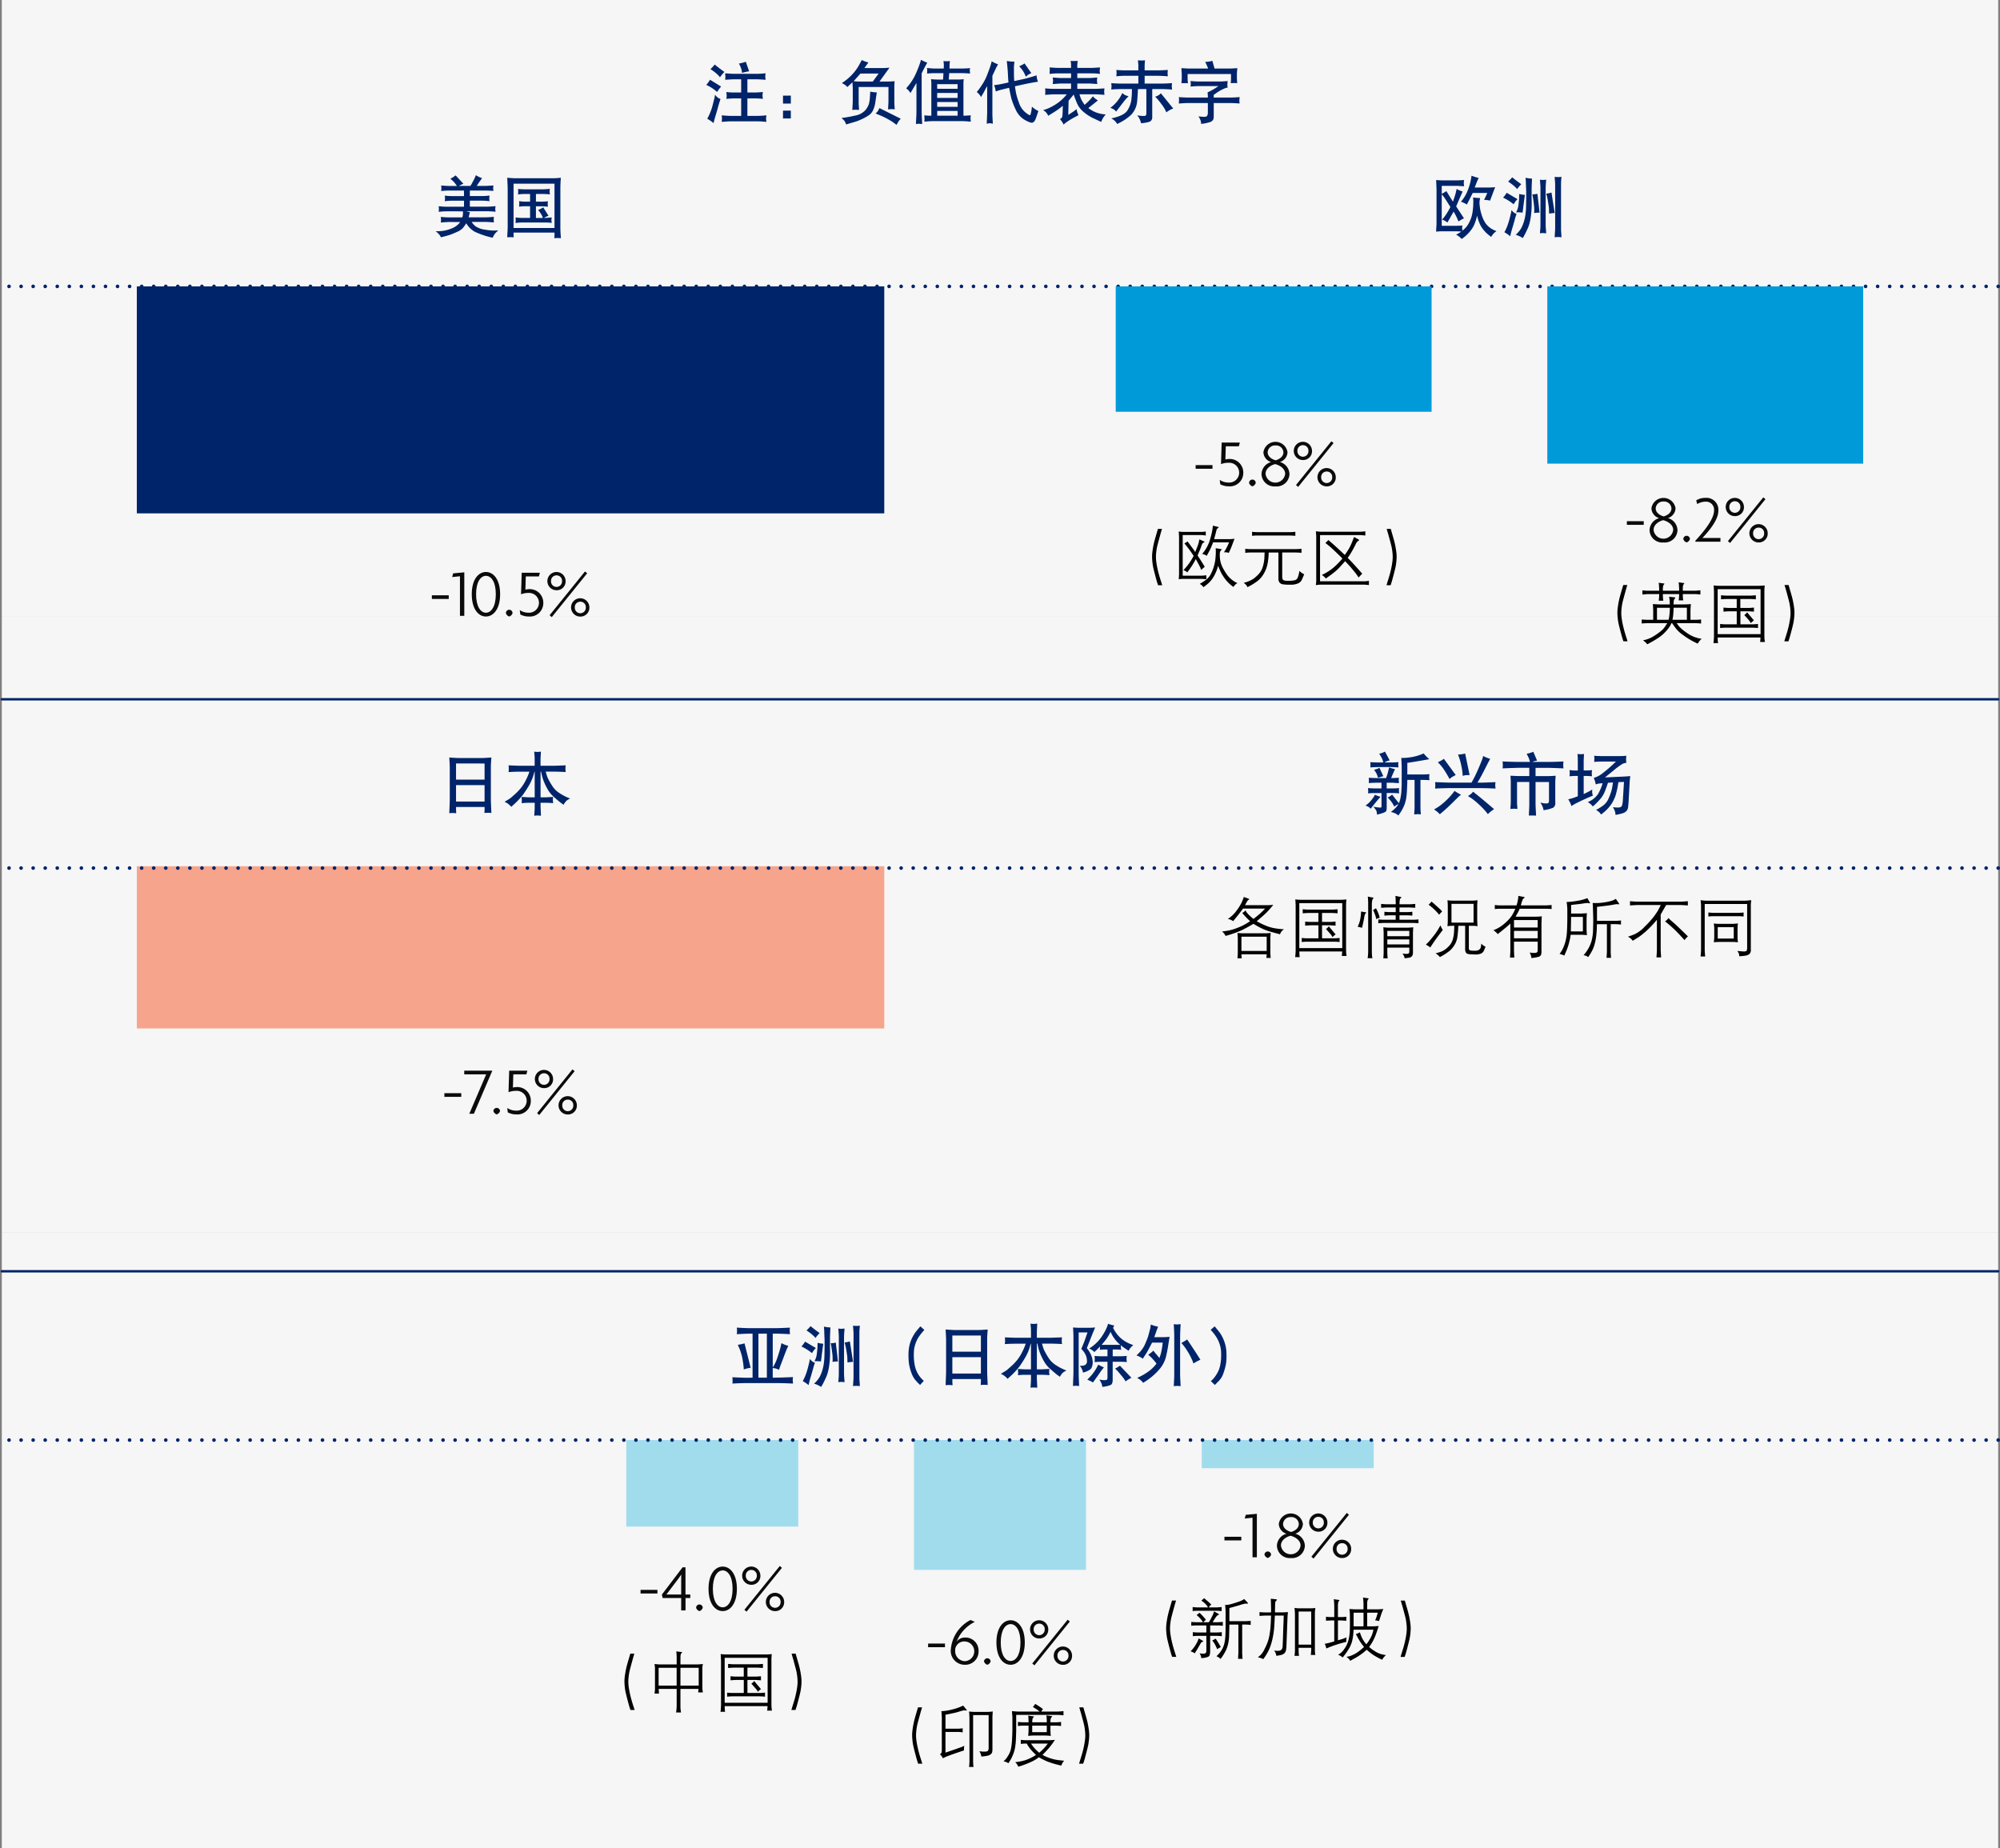
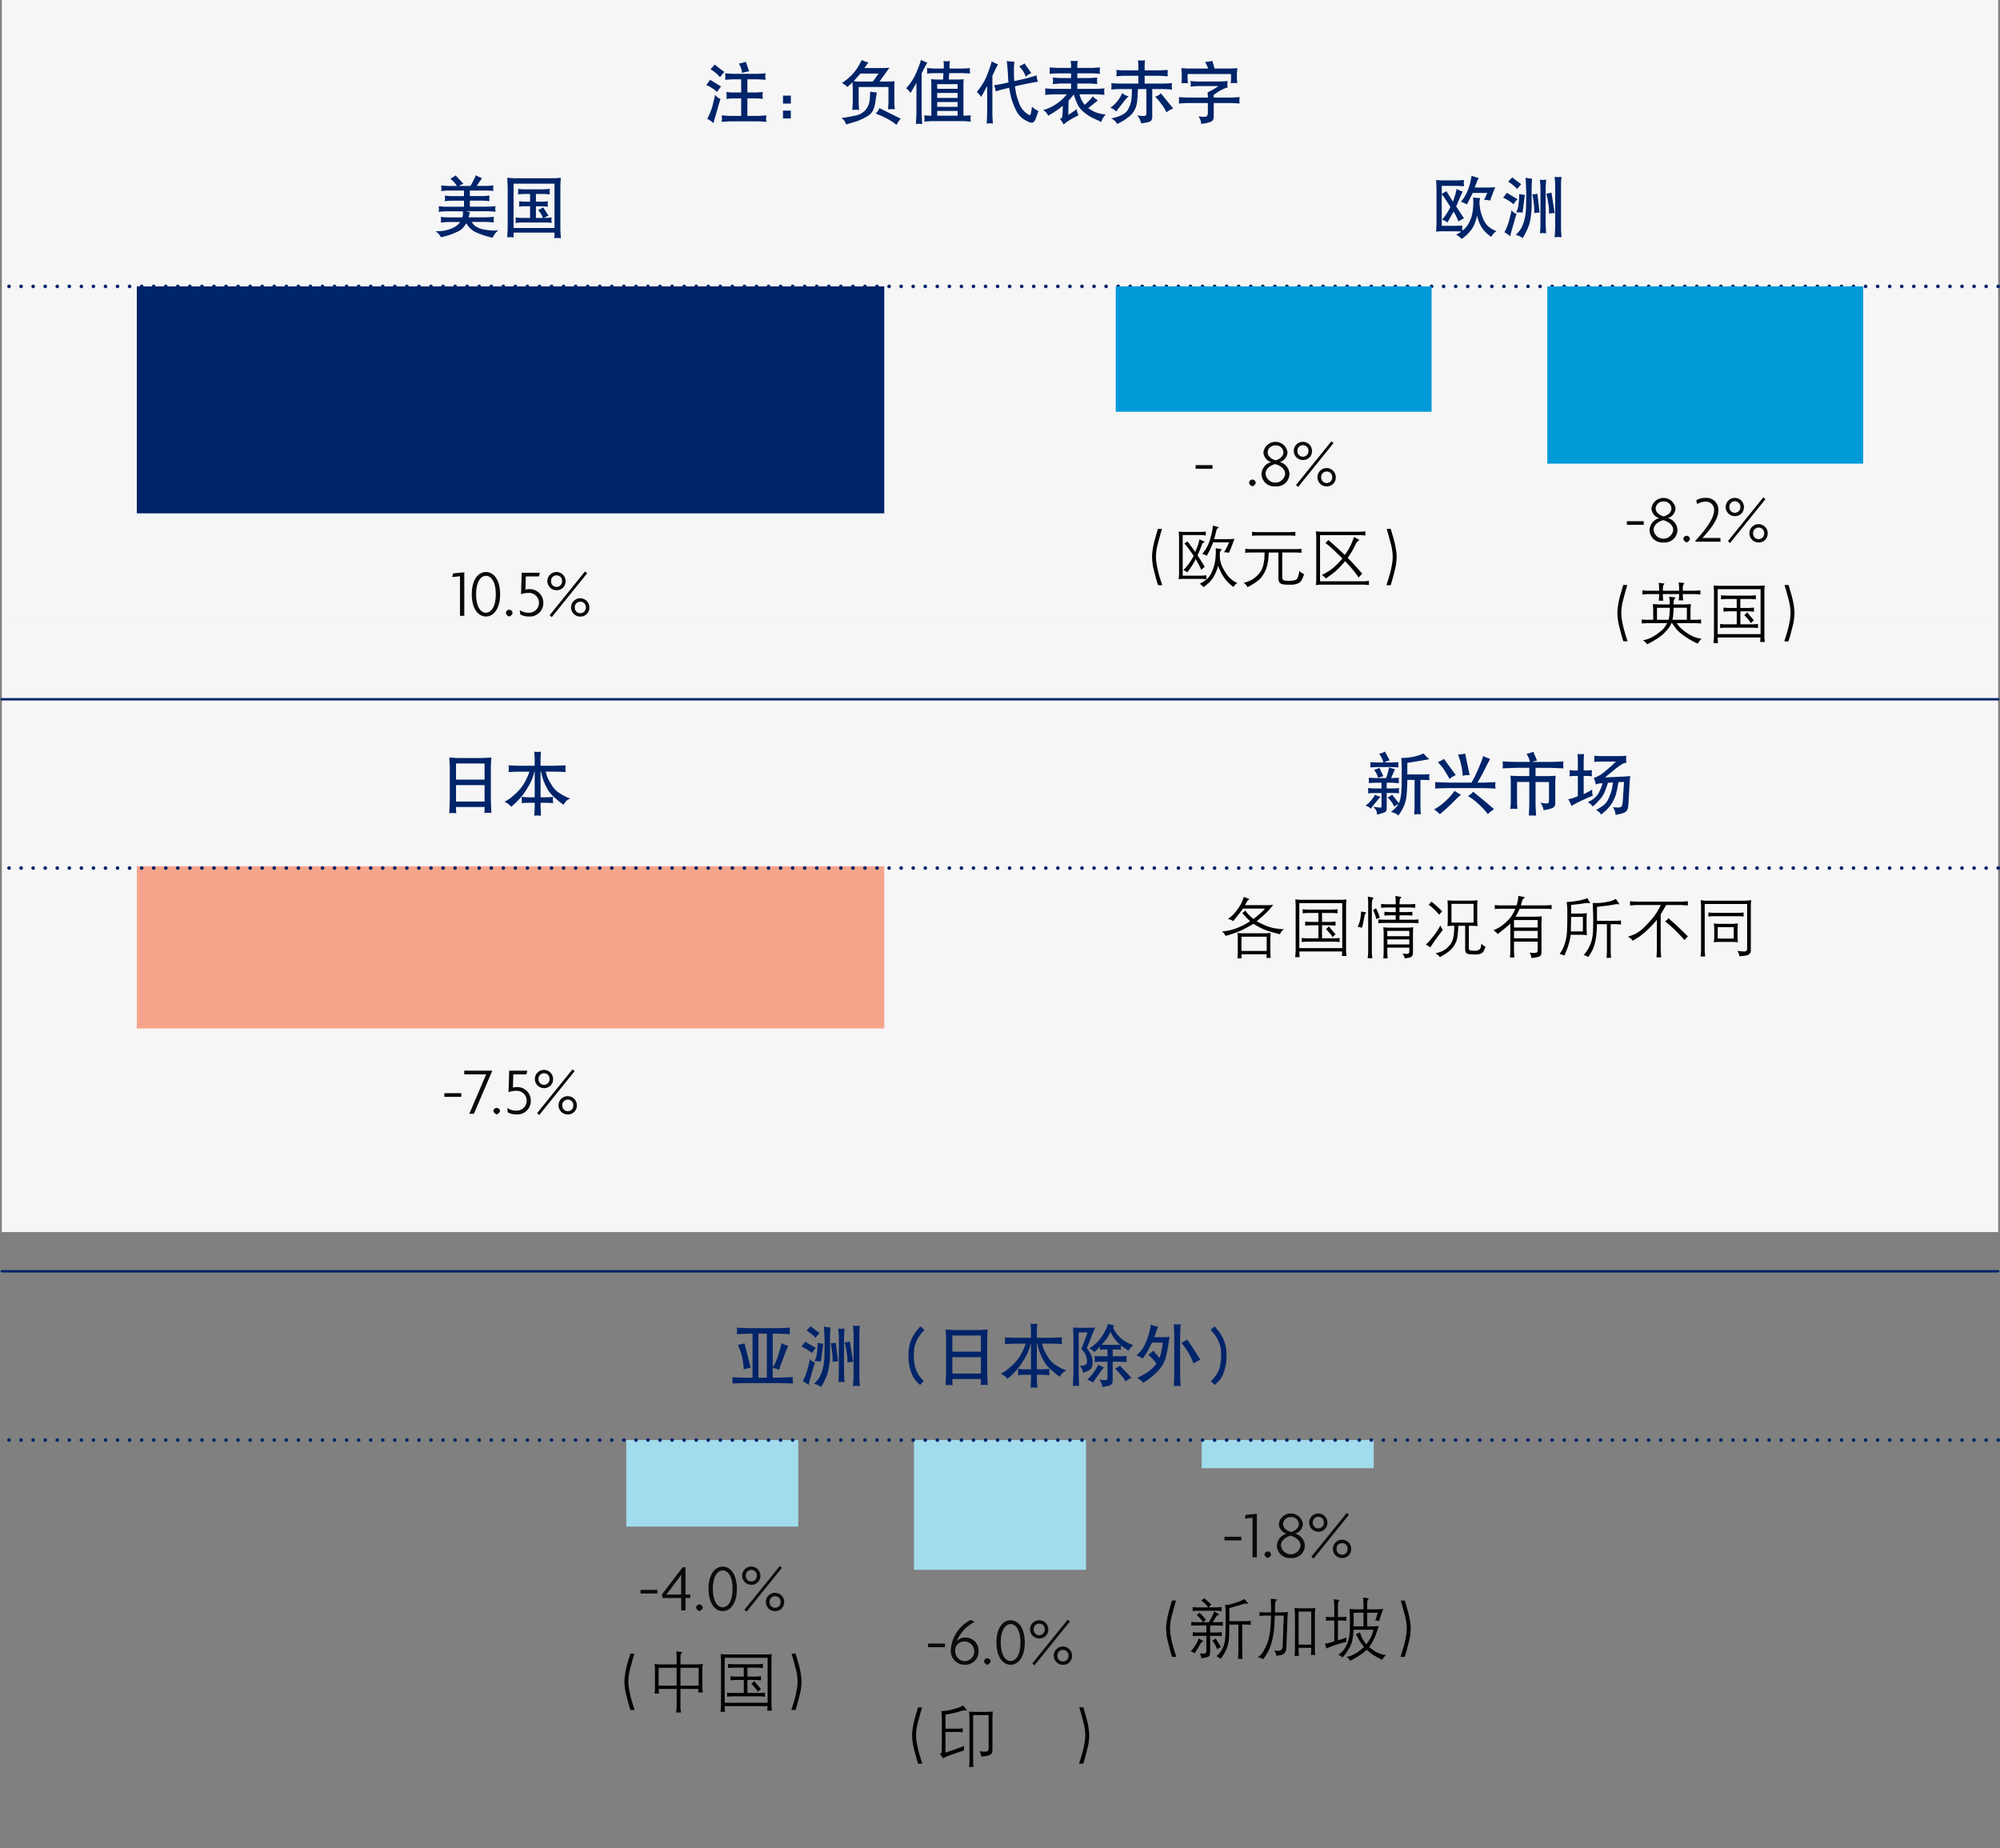
<svg xmlns="http://www.w3.org/2000/svg" viewBox="0 0 414.75 383.25">
  <rect x="0" y="0" width="414.75" height="383.25" fill="#808080" stroke="none" />
  <g id="e8c9096c-ee1c-4e47-9cc5-682322cf407e" data-name="Layer 2">
    <g id="e32a6e76-76a9-48d3-9246-dc531010b885" data-name="Design">
      <rect x="0.375" width="207" height="127.75" fill="#f6f6f6" />
      <rect x="207.375" width="207" height="127.75" fill="#f6f6f6" />
      <rect x="0.375" y="127.75" width="207" height="127.75" fill="#f6f6f6" />
      <rect x="207.375" y="127.75" width="207" height="127.75" fill="#f6f6f6" />
-       <rect x="0.375" y="255.5" width="414" height="127.75" fill="#f6f6f6" />
      <line x1="414.375" y1="145.013" x2="0.375" y2="145.013" fill="none" stroke="#002469" stroke-linecap="round" stroke-miterlimit="10" stroke-width="0.5" />
      <line x1="414.374" y1="263.634" x2="0.374" y2="263.634" fill="none" stroke="#002469" stroke-linecap="round" stroke-miterlimit="10" stroke-width="0.5" />
      <line x1="414.375" y1="59.39" x2="0.375" y2="59.39" fill="none" stroke="#002469" stroke-linecap="round" stroke-miterlimit="10" stroke-width="0.75" stroke-dasharray="0 2.5" />
-       <path d="M89.559,124.205v-.756h3.5v.756Z" fill="#0b0b0b" />
      <path d="M95.383,127.707V119.5l-1.611.169.2-.771,2.312-.21v9.021Z" fill="#0b0b0b" />
      <path d="M100.774,127.847c-1.6,0-2.942-1.583-2.942-4.623,0-3.011,1.345-4.608,2.942-4.608s2.941,1.611,2.941,4.608C103.715,126.25,102.357,127.847,100.774,127.847Zm0-8.433c-1.079,0-2.045,1.233-2.045,3.81,0,2.606.966,3.839,2.045,3.839,1.064,0,2.045-1.233,2.045-3.839S101.838,119.414,100.774,119.414Z" fill="#0b0b0b" />
      <path d="M105.6,127.847a1.051,1.051,0,0,1-.687-.686.687.687,0,1,1,1.373,0A1.05,1.05,0,0,1,105.6,127.847Z" fill="#0b0b0b" />
      <path d="M109.663,127.847a3.715,3.715,0,0,1-1.764-.42l-.113-.911a3.283,3.283,0,0,0,1.835.547,2.054,2.054,0,1,0,.029-4.105,4.348,4.348,0,0,0-1.6.28l.139-4.468h3.769l-.2.77h-2.718l-.084,2.746a2.883,2.883,0,0,1,.756-.112,2.807,2.807,0,0,1,2.956,2.857A2.777,2.777,0,0,1,109.663,127.847Z" fill="#0b0b0b" />
      <path d="M115.417,122.4a1.891,1.891,0,1,1,1.877-1.891A1.825,1.825,0,0,1,115.417,122.4Zm-.994,5.575-.449-.392,7.34-9.077.449.378Zm.994-8.657a1.13,1.13,0,0,0-1.148,1.191,1.143,1.143,0,1,0,2.283,0A1.119,1.119,0,0,0,115.417,119.316Zm4.931,8.545a1.9,1.9,0,1,1,1.877-1.905A1.836,1.836,0,0,1,120.348,127.861Zm0-3.082a1.118,1.118,0,0,0-1.149,1.177,1.144,1.144,0,1,0,2.284,0A1.107,1.107,0,0,0,120.348,124.779Z" fill="#0b0b0b" />
      <path d="M247.942,97.208v-.756h3.5v.756Z" fill="#0b0b0b" />
-       <path d="M254.817,100.85a3.716,3.716,0,0,1-1.765-.42l-.112-.911a3.27,3.27,0,0,0,1.835.547,2.054,2.054,0,1,0,.028-4.1,4.348,4.348,0,0,0-1.6.28l.14-4.469h3.768l-.2.771H254.2l-.084,2.745a2.892,2.892,0,0,1,.757-.112,2.807,2.807,0,0,1,2.955,2.858A2.776,2.776,0,0,1,254.817,100.85Z" fill="#0b0b0b" />
      <path d="M259.716,100.85a1.051,1.051,0,0,1-.687-.686.687.687,0,1,1,1.373,0A1.05,1.05,0,0,1,259.716,100.85Z" fill="#0b0b0b" />
      <path d="M264.505,100.864a2.646,2.646,0,0,1-2.9-2.577,2.682,2.682,0,0,1,1.989-2.466A2.229,2.229,0,0,1,262,93.79a2.526,2.526,0,0,1,5,0,2.215,2.215,0,0,1-1.583,2.017,2.7,2.7,0,0,1,1.989,2.48A2.645,2.645,0,0,1,264.505,100.864Zm-.07-4.622c-1.023.266-1.989.98-1.989,2.017a2.043,2.043,0,0,0,4.062,0C266.508,97.25,265.527,96.522,264.435,96.242Zm.07-3.866A1.511,1.511,0,0,0,262.88,93.8c0,.743.644,1.373,1.667,1.653.994-.294,1.6-.91,1.6-1.653A1.508,1.508,0,0,0,264.505,92.376Z" fill="#0b0b0b" />
      <path d="M270.2,95.4a1.891,1.891,0,1,1,1.877-1.891A1.825,1.825,0,0,1,270.2,95.4Zm-.994,5.575-.448-.392,7.339-9.077.449.378Zm.994-8.656a1.129,1.129,0,0,0-1.148,1.19,1.143,1.143,0,1,0,2.283,0A1.118,1.118,0,0,0,270.2,92.32Zm4.931,8.544a1.9,1.9,0,1,1,1.877-1.905A1.836,1.836,0,0,1,275.133,100.864Zm0-3.082a1.119,1.119,0,0,0-1.149,1.177,1.144,1.144,0,1,0,2.284,0A1.108,1.108,0,0,0,275.133,97.782Z" fill="#0b0b0b" />
      <path d="M240.965,109.682q-.246.813-.3,1.018t-.352,1.282q-.294,1.077-.38,1.487t-.15.974a9.564,9.564,0,0,0-.068,1.049,7.954,7.954,0,0,0,.088,1.145q.093.66.247,1.354c.1.462.214.906.334,1.329s.248.837.38,1.238l.253.8h-.862c-.118-.351-.206-.623-.263-.814s-.187-.672-.389-1.442-.334-1.312-.393-1.624-.109-.67-.147-1.073a10.117,10.117,0,0,1-.052-1.09,9.736,9.736,0,0,1,.113-1.217q.107-.732.246-1.357t.5-1.849l.355-1.21Z" />
      <path d="M245.5,110.3h3.486a5.364,5.364,0,0,0,1.06-.082v.841a5.493,5.493,0,0,0-.923-.1h-3.862v8.422h3.883c.182,0,.523-.027,1.025-.082v.82c-.119-.013-.205-.023-.26-.027l-.4-.021-.253-.027H245.49a7.173,7.173,0,0,0-1.059.075c.013-.105.025-.184.034-.239l.02-.445q.021-.315.021-.321v-7.628q0-.184-.021-.54c-.013-.237-.02-.374-.02-.411l-.034-.321A5.733,5.733,0,0,0,245.5,110.3Zm2.03,4.983a24.231,24.231,0,0,0-1.914-2.59c.11-.064.229-.136.359-.216l.3-.188q.171.233.26.342l.547.752q.567.765.615.841l.164.26q.478-1.2.588-1.515a4.8,4.8,0,0,0,.164-.577l.11-.54.854.376q.225.1.222.15c0,.032-.056.073-.16.123a.823.823,0,0,0-.229.147,1.022,1.022,0,0,0-.168.3l-.349.957-.546,1.285q.308.452.762,1.173t.728,1.193a2.76,2.76,0,0,0-.28.212l-.2.184-.266.226q-.109-.288-.222-.564t-.893-1.678a14.806,14.806,0,0,1-.916,1.575q-.43.633-.84,1.186a2.6,2.6,0,0,0-.8-.465,15.259,15.259,0,0,0,1-1.175A12.873,12.873,0,0,0,247.534,115.28Zm5.558-1.435c.2.036.295.064.3.082s-.047.073-.147.164a.746.746,0,0,0-.208.294,1.2,1.2,0,0,0-.072.325,3.018,3.018,0,0,0-.007.345,7.026,7.026,0,0,0,.065.991,5.1,5.1,0,0,0,.215.9,7.034,7.034,0,0,0,.479,1.056,12.1,12.1,0,0,0,.906,1.395,5.805,5.805,0,0,0,1.986,1.531,3.053,3.053,0,0,0-.452.314,2.716,2.716,0,0,0-.369.472,7.448,7.448,0,0,1-1.586-1.473,10.141,10.141,0,0,1-.837-1.231q-.264-.481-.762-1.671c-.06.219-.122.434-.188.646a8.087,8.087,0,0,1-.359.885,7.555,7.555,0,0,1-.554,1.015,5.887,5.887,0,0,1-.738.9,8.116,8.116,0,0,1-1.21.971,2.718,2.718,0,0,0-.328-.39l-.417-.3a9.354,9.354,0,0,0,1.367-.893,3.542,3.542,0,0,0,1-1.285,9.18,9.18,0,0,0,.56-1.449,10.212,10.212,0,0,0,.257-1.114q.072-.454.113-1.121c.027-.445.036-.762.027-.954l-.027-.567Zm-3.787,1.025a7.931,7.931,0,0,0,1.647-3.052q.281-.974.38-1.47t.126-.735l.075-.608.985.239a.566.566,0,0,1,.229.086c.011.02-.047.078-.175.174a1.052,1.052,0,0,0-.194.178.818.818,0,0,0-.106.246l-.233.93-.253.943h3.288c.132,0,.445-.025.937-.075q-.131.341-.356.942t-.345.9q-.12.3-.482,1.08a3.382,3.382,0,0,0-.362-.092,4.087,4.087,0,0,0-.643-.024,12.433,12.433,0,0,0,.821-1.511l.246-.56h-3.323a16.807,16.807,0,0,1-.666,1.586q-.3.594-.66,1.217a2.335,2.335,0,0,0-.318-.2A3.664,3.664,0,0,0,249.305,114.87Z" />
      <path d="M257.9,120.858a6.018,6.018,0,0,0,2.047-.844,7.934,7.934,0,0,0,1-.888,4.187,4.187,0,0,0,.609-.821,4.827,4.827,0,0,0,.4-1.073,7.718,7.718,0,0,0,.233-1.336l.041-.869.02-.451h-2.9a7.706,7.706,0,0,0-1.114.075V113.8a7.706,7.706,0,0,0,1.114.075h9.427l.43-.021a5.415,5.415,0,0,0,.691-.054v.847c-.16-.022-.39-.041-.691-.054l-.43-.021H265.9v5.107a.85.85,0,0,0,.185.567q.184.219,1.251.2a6.36,6.36,0,0,0,1-.089.912.912,0,0,0,.752-.512,4.472,4.472,0,0,0,.3-1.019l.075-.444a3.31,3.31,0,0,0,.273.27,5.112,5.112,0,0,0,.718.441q-.115.273-.215.516c-.066.162-.162.38-.287.656a1.537,1.537,0,0,1-.739.7,3.612,3.612,0,0,1-1.616.284,8.9,8.9,0,0,1-1.6-.085,1.089,1.089,0,0,1-.66-.376,1.28,1.28,0,0,1-.222-.8v-5.407H263.1q-.021.513-.045.865c-.016.235-.051.55-.106.947a8.536,8.536,0,0,1-.273,1.244,7.007,7.007,0,0,1-.721,1.538,5.052,5.052,0,0,1-1.538,1.572,12.71,12.71,0,0,1-1.72,1.012,4.263,4.263,0,0,0-.225-.386A2.409,2.409,0,0,0,257.9,120.858Zm1.75-9.734v-.848a8.075,8.075,0,0,0,1.121.076H267.5a8.086,8.086,0,0,0,1.121-.076v.848c-.16-.023-.389-.041-.69-.055l-.431-.02h-6.733A7.756,7.756,0,0,0,259.648,111.124Z" />
      <path d="M273.989,110.27h8.08q.219,0,1.067-.089v.875c-.529-.059-.884-.089-1.067-.089h-8.326v9.577h9.051c.2,0,.346,0,.451-.014l.335-.041.3-.034v.882a8.013,8.013,0,0,0-1.087-.1h-8.709a9.136,9.136,0,0,0-1.21.1c.014-.132.028-.262.045-.389s.026-.222.03-.286.007-.168.007-.313v-9.037c0-.136,0-.247-.007-.334l-.041-.443-.034-.354Q273.688,110.27,273.989,110.27Zm.13,8.955a10.595,10.595,0,0,0,2.612-1.689,16.783,16.783,0,0,0,1.654-1.716q-.82-.826-1.74-1.695a20.47,20.47,0,0,0-1.787-1.517c.091-.087.161-.155.211-.206l.274-.28.13-.13q1.134.985,1.593,1.4t1.811,1.692c.251-.355.462-.669.636-.94a10.073,10.073,0,0,0,.536-.967q.278-.561.742-1.818l.861.464c.137.078.2.137.2.178s-.075.1-.219.181a1.833,1.833,0,0,0-.523.735q-.308.615-.659,1.251a17.785,17.785,0,0,1-.968,1.518q1.464,1.49,3.008,3.288-.444.444-.759.786-.19-.3-.324-.5t-.615-.793q-.483-.6-.732-.885t-1.118-1.207q-.915,1.04-1.285,1.422a11.517,11.517,0,0,1-.882.813q-.512.432-1.825,1.347c-.086-.1-.167-.189-.242-.266A5.991,5.991,0,0,0,274.119,119.225Z" />
      <path d="M288.413,109.682q.226.813.468,1.637t.383,1.446q.141.623.246,1.34a9.888,9.888,0,0,1,.117,1.2,9.638,9.638,0,0,1-.059,1.148q-.062.582-.15,1.039t-.41,1.682q-.321,1.224-.376,1.395l-.253.793h-.854q.156-.534.324-1.067t.322-1.063q.153-.529.307-1.23t.246-1.361a7.97,7.97,0,0,0,.089-1.145,9.818,9.818,0,0,0-.068-1.049q-.066-.564-.151-.974t-.379-1.487q-.294-1.077-.294-1.083l-.355-1.217Z" />
      <path d="M337.372,108.838v-.756h3.5v.756Z" fill="#0b0b0b" />
      <path d="M344.975,112.494a2.645,2.645,0,0,1-2.9-2.577,2.681,2.681,0,0,1,1.989-2.466,2.227,2.227,0,0,1-1.6-2.031,2.526,2.526,0,0,1,5,0,2.218,2.218,0,0,1-1.583,2.018,2.7,2.7,0,0,1,1.989,2.479A2.646,2.646,0,0,1,344.975,112.494Zm-.07-4.622c-1.022.266-1.989.98-1.989,2.017a2.043,2.043,0,0,0,4.062,0C346.978,108.88,346,108.152,344.905,107.872Zm.07-3.866a1.512,1.512,0,0,0-1.625,1.428c0,.743.645,1.373,1.667,1.653,1-.294,1.6-.91,1.6-1.653A1.508,1.508,0,0,0,344.975,104.006Z" fill="#0b0b0b" />
      <path d="M349.762,112.48a1.05,1.05,0,0,1-.686-.686.686.686,0,1,1,1.372,0A1.05,1.05,0,0,1,349.762,112.48Z" fill="#0b0b0b" />
      <path d="M351.581,112.34v-.21c2.494-2.7,3.866-4.819,3.866-6.233a1.658,1.658,0,0,0-1.751-1.863,3.367,3.367,0,0,0-1.736.5l-.211-.77a3.546,3.546,0,0,1,1.947-.519,2.465,2.465,0,0,1,2.648,2.676c0,1.611-1.331,3.53-3.306,5.645h3.74v.77Z" fill="#0b0b0b" />
      <path d="M359.773,107.031a1.891,1.891,0,1,1,1.877-1.891A1.825,1.825,0,0,1,359.773,107.031Zm-1,5.575-.448-.392,7.34-9.077.448.378Zm1-8.656a1.129,1.129,0,0,0-1.149,1.19,1.143,1.143,0,1,0,2.283,0A1.118,1.118,0,0,0,359.773,103.95Zm4.93,8.544a1.9,1.9,0,1,1,1.877-1.905A1.836,1.836,0,0,1,364.7,112.494Zm0-3.081a1.117,1.117,0,0,0-1.148,1.176,1.144,1.144,0,1,0,2.283,0A1.107,1.107,0,0,0,364.7,109.413Z" fill="#0b0b0b" />
      <path d="M337.465,121.312q-.246.813-.3,1.018t-.352,1.282q-.294,1.077-.38,1.487t-.15.974a9.564,9.564,0,0,0-.068,1.049,7.954,7.954,0,0,0,.088,1.145q.093.66.247,1.354t.334,1.33q.181.635.38,1.237l.253.8h-.862q-.177-.526-.263-.814T336,130.732q-.3-1.155-.393-1.624t-.147-1.073a10.117,10.117,0,0,1-.052-1.09,9.753,9.753,0,0,1,.113-1.217q.107-.732.246-1.357t.5-1.849l.355-1.21Z" />
      <path d="M343.623,125.318l.465.02h2.186c-.01-.506-.023-.822-.041-.95l-.1-.636,1.175.13a.124.124,0,0,1,.1.075c.016.041-.037.128-.16.26a.691.691,0,0,0-.15.4q-.029.264-.055.721h2.295a10.55,10.55,0,0,0,1.3-.075q-.075,1.032-.075,1.326v1.942h1.1a9.43,9.43,0,0,0,1.1-.076v.848q-.212-.027-.7-.055l-.4-.02h-3.958c.1.141.254.358.475.649a9.148,9.148,0,0,0,1.7,1.412,6.519,6.519,0,0,0,3,1.179,4.024,4.024,0,0,0-.581.636l-.239.369q-.957-.452-1.575-.81a18.1,18.1,0,0,1-1.511-1.008,6.892,6.892,0,0,1-1.323-1.19q-.43-.54-.9-1.237h-.129q-.158.328-.315.619a7.558,7.558,0,0,1-.806,1.035,8.222,8.222,0,0,1-1.586,1.381,22.081,22.081,0,0,1-2.331,1.347,2.821,2.821,0,0,0-.233-.3,6.828,6.828,0,0,0-.629-.523,6.479,6.479,0,0,0,2.044-.752,14.292,14.292,0,0,0,1.535-1.06,4.084,4.084,0,0,0,.96-1l.486-.745h-4.184l-.335.02-.465.014-.314.041v-.848a3.057,3.057,0,0,0,.314.041l.465.014.335.021h1.272v-1.942l-.021-.465-.014-.43-.041-.431Q343.043,125.3,343.623,125.318Zm.452-2.817v-.348c0-.028-.009-.189-.027-.486s-.027-.453-.027-.471l-.062-.342,1.121.15c.05.009.076.028.079.055s-.017.059-.058.1a.732.732,0,0,0-.212.413,3.433,3.433,0,0,0-.055.674v.259h3.377v-.444c0-.041-.009-.206-.027-.5s-.028-.441-.028-.454l-.054-.349,1.114.157c.041.01.064.027.068.052s-.011.056-.048.092a.757.757,0,0,0-.222.424,3.994,3.994,0,0,0-.044.67v.348h2.548c.21,0,.577-.029,1.1-.089v.882a10.309,10.309,0,0,0-1.1-.095H348.97v.116c0,.054,0,.215.017.482a3.106,3.106,0,0,0,.038.468l.047.239h-.957c.014-.095.026-.182.038-.26s.024-.222.038-.434.02-.377.02-.5V123.2h-3.377v.225q0,.082.021.462a4.23,4.23,0,0,0,.034.434l.048.246h-.957c.013-.1.024-.171.03-.226s.02-.217.038-.489.027-.438.027-.5v-.15h-2.358c-.146,0-.29.006-.431.02l-.355.041-.335.034v-.882c.146.019.314.038.506.059a5.919,5.919,0,0,0,.615.03Zm-.458,6.03h2.407q.081-.348.116-.549c.022-.134.049-.361.078-.682s.047-.556.052-.7l.02-.56h-2.673Zm6.2,0v-2.5h-2.761c0,.278-.01.5-.017.672s-.022.393-.045.668-.045.474-.068.6l-.1.559Z" />
      <path d="M355.327,133.364c.023-.169.04-.3.052-.39s.023-.263.037-.516.021-.43.021-.53V122.6l-.021-.376-.014-.37-.041-.444q.744.068,1.085.068h8.379q.354,0,1.139-.068c-.023.2-.038.343-.044.427s-.014.212-.021.383-.01.3-.01.38v9.015q0,.254.013.612a3.927,3.927,0,0,0,.041.5l.055.4h-.989c.031-.291.05-.478.054-.56l.021-.369H356.2c.009.446.02.713.034.8l.041.37ZM365.1,131.5v-9.324H356.2V131.5Zm-4.943-2.03v-2.7h-1.64l-.4.02c-.324.019-.56.037-.711.055v-.848q.746.077,1.108.076h1.64v-1.86h-2.146l-.4.021q-.485.027-.711.054v-.847q.746.075,1.108.075h5q.334,0,1.114-.075v.847q-.227-.027-1.117-.075h-2.1v1.86H362.6q.342,0,1.124-.076v.848q-.226-.027-.733-.055l-.391-.02h-1.679v2.7h2.52c.229,0,.6-.025,1.124-.075v.848a9.88,9.88,0,0,0-1.121-.076h-5.633a8.97,8.97,0,0,0-1.1.076v-.848q.732.075,1.1.075Zm3.562-.807a4.62,4.62,0,0,0-.656.561c-.037-.077-.079-.163-.127-.256a5.729,5.729,0,0,0-.578-.715c-.337-.382-.549-.622-.635-.717a2.5,2.5,0,0,0,.43-.356l.151-.205Q362.628,127.362,363.722,128.66Z" />
      <path d="M370.913,121.312q.226.813.468,1.637t.383,1.446q.141.623.246,1.34a9.888,9.888,0,0,1,.117,1.2,9.638,9.638,0,0,1-.059,1.148q-.062.582-.15,1.039t-.41,1.682q-.321,1.224-.376,1.395l-.253.793h-.854q.156-.534.324-1.067t.322-1.063q.153-.53.307-1.23t.246-1.361a7.97,7.97,0,0,0,.089-1.145,9.818,9.818,0,0,0-.068-1.049q-.066-.564-.151-.974t-.379-1.487q-.294-1.077-.294-1.083l-.355-1.217Z" />
      <path d="M92.155,227.46V226.7h3.5v.757Z" fill="#0b0b0b" />
      <path d="M98.274,230.962h-.952l3.5-8.167H96.271v-.77H102.1Z" fill="#0b0b0b" />
      <path d="M103.006,231.1a1.053,1.053,0,0,1-.687-.687.687.687,0,0,1,1.373,0A1.051,1.051,0,0,1,103.006,231.1Z" fill="#0b0b0b" />
      <path d="M107.067,231.1a3.716,3.716,0,0,1-1.765-.421l-.112-.91a3.277,3.277,0,0,0,1.835.546,2.054,2.054,0,1,0,.028-4.1,4.348,4.348,0,0,0-1.6.28l.14-4.468h3.768l-.2.77H106.45l-.084,2.746a2.892,2.892,0,0,1,.757-.112,2.806,2.806,0,0,1,2.955,2.857A2.776,2.776,0,0,1,107.067,231.1Z" fill="#0b0b0b" />
      <path d="M112.82,225.653a1.891,1.891,0,1,1,1.878-1.891A1.824,1.824,0,0,1,112.82,225.653Zm-.994,5.575-.448-.393,7.34-9.076.448.378Zm.994-8.657a1.129,1.129,0,0,0-1.148,1.191,1.143,1.143,0,1,0,2.283,0A1.119,1.119,0,0,0,112.82,222.571Zm4.931,8.545a1.9,1.9,0,1,1,1.877-1.905A1.837,1.837,0,0,1,117.751,231.116Zm0-3.082a1.117,1.117,0,0,0-1.148,1.177,1.144,1.144,0,1,0,2.283,0A1.107,1.107,0,0,0,117.751,228.034Z" fill="#0b0b0b" />
      <path d="M254.922,192.939a10.1,10.1,0,0,0,1.6-.492,14.733,14.733,0,0,0,1.371-.6,15.553,15.553,0,0,0,1.343-.814,15.185,15.185,0,0,1-1.627-1.722,2.749,2.749,0,0,0,.284-.154,2.381,2.381,0,0,0,.393-.366c.064.123.134.246.212.369a4.367,4.367,0,0,0,.533.6,8.985,8.985,0,0,0,.916.8q.738-.575,1.248-1.015t1.159-1.132h-4.574q-1.086,1.463-2.064,2.611a2.4,2.4,0,0,0-.677-.355l-.41-.109a6.677,6.677,0,0,0,1.788-1.7,11.224,11.224,0,0,0,1.015-1.59,12.31,12.31,0,0,0,.506-1.258l1.039.376q.094.04.1.075c0,.023-.036.059-.123.109a.91.91,0,0,0-.277.274q-.126.184-.489.868h4.724q.329,0,1.142-.075-.78.963-1.381,1.572t-2.058,1.832a16.577,16.577,0,0,0,1.767.868,8.719,8.719,0,0,0,1.993.591,14.892,14.892,0,0,0,1.9.2,2.094,2.094,0,0,0-.7.725l-.137.321-.919-.246q-.687-.184-1.326-.373a10.858,10.858,0,0,1-1.439-.553,16.016,16.016,0,0,1-1.812-1q-1.545.9-2.546,1.378a22.842,22.842,0,0,1-3.251,1.131,2.485,2.485,0,0,0-.382-.6l-.315-.328A14.107,14.107,0,0,0,254.922,192.939Zm2.772.605h4.758q.233,0,1.06-.075c-.018.173-.03.3-.034.389l-.021.321c-.014.2-.02.319-.02.369v3.03c0,.064.006.2.02.4l.021.314.034.356H262.6c.018-.105.032-.194.041-.267s.023-.234.041-.485h-5.25c.018.333.032.526.041.581l.034.246h-.895c.018-.164.031-.289.041-.376l.013-.314c.014-.269.021-.406.021-.41v-3.071l-.021-.355-.013-.348-.041-.376Q257.421,193.544,257.694,193.544Zm4.984,3.651v-2.953h-5.236V197.2Z" />
      <path d="M268.577,198.48c.023-.169.04-.3.052-.39s.023-.263.037-.516.021-.43.021-.53v-9.33l-.021-.376-.014-.37-.041-.444q.744.067,1.085.068h8.379q.354,0,1.139-.068c-.023.2-.038.343-.044.427s-.014.212-.021.383-.01.3-.01.38v9.015q0,.253.013.613a3.924,3.924,0,0,0,.041.5l.055.4h-.989c.031-.292.05-.479.054-.561l.021-.369h-8.883q.013.669.034.8l.041.369Zm9.776-1.866v-9.325h-8.908v9.325Zm-4.943-2.031v-2.7h-1.64l-.4.021c-.324.018-.56.036-.711.054v-.847q.746.075,1.108.075h1.64v-1.86h-2.146l-.4.021c-.323.018-.56.037-.711.055v-.848q.746.075,1.108.075h5q.334,0,1.114-.075v.848c-.151-.018-.523-.044-1.117-.076h-2.1v1.86h1.679q.342,0,1.124-.075v.847q-.226-.027-.733-.054l-.391-.021h-1.679v2.7h2.52c.229,0,.6-.025,1.124-.075v.848a9.856,9.856,0,0,0-1.121-.075h-5.633a8.956,8.956,0,0,0-1.1.075v-.848q.732.075,1.1.075Zm3.562-.806a4.56,4.56,0,0,0-.656.56c-.037-.077-.079-.163-.127-.256a5.754,5.754,0,0,0-.578-.714q-.505-.574-.635-.718a2.5,2.5,0,0,0,.43-.356l.151-.205Q275.878,192.478,276.972,193.777Z" />
      <path d="M281.538,192.184a6.041,6.041,0,0,0,.4-.974,7.435,7.435,0,0,0,.191-.892q.075-.486.1-.786l.034-.506.971.164a.082.082,0,0,1,.071.068c.007.037-.023.084-.092.144a.683.683,0,0,0-.208.352q-.052.209-.12.6c-.046.262-.108.587-.188.974s-.165.75-.256,1.087A4.935,4.935,0,0,0,281.538,192.184Zm3.24-6.029a.123.123,0,0,1,.069.041c.013.018-.016.066-.089.143a.692.692,0,0,0-.157.257,2.182,2.182,0,0,0-.082.43c-.023.194-.035.318-.035.373v9.864q0,.192.018.591a3.377,3.377,0,0,0,.037.475l.062.37h-.992c.023-.16.041-.293.055-.4s.028-.261.041-.462.021-.392.021-.574V187.03c0-.032-.007-.151-.021-.356l-.02-.355-.041-.39Zm.561,2.187a8.93,8.93,0,0,1,.69,1.613l.089.376a4.561,4.561,0,0,0-.731.26q-.035-.2-.069-.369a4.916,4.916,0,0,0-.191-.608,8.138,8.138,0,0,0-.4-.91A2.778,2.778,0,0,0,285.339,188.342Zm4.1.807v-.964h-1.873l-.39.02q-.561.035-.766.055v-.813q.78.075,1.176.075h1.853v-.486l-.021-.43-.007-.39-.041-.431,1.128.226q.109.027.123.075c.009.032-.039.087-.143.164a.465.465,0,0,0-.185.3q-.027.178-.048.369c-.013.128-.02.221-.02.281v.321h2.087q.409,0,1.174-.075v.813c-.151-.018-.4-.036-.764-.055l-.41-.02H290.22v.964h1.493q.463,0,1.173-.069v.8q-.709-.067-1.173-.068H290.22v.923h2.764c.3,0,.687-.023,1.173-.069v.8q-.73-.068-1.175-.068h-6c-.3,0-.686.023-1.155.068v-.8q.711.069,1.176.069h2.427v-.923h-1.176q-.444,0-1.162.068v-.8q.725.069,1.176.069Zm1.4,8.586a4.369,4.369,0,0,0,.855.075.676.676,0,0,0,.454-.127.486.486,0,0,0,.106-.345v-.82h-4.559v1.142c0,.05.006.179.02.389l.021.342.034.349h-.909c.018-.151.031-.267.041-.349l.013-.356.021-.375v-4.247l-.021-.389-.013-.335-.041-.389q.8.075,1.044.075h4.009q.314,0,1.174-.075c-.023.173-.037.3-.041.389l-.014.314-.02.355v4.172a1.4,1.4,0,0,1-.1.574.805.805,0,0,1-.261.325.944.944,0,0,1-.37.16c-.136.028-.464.073-.983.137q-.041-.184-.1-.369A2.581,2.581,0,0,0,290.835,197.735Zm1.415-3.589v-1.108h-4.559v1.108Zm0,.663h-4.559v1.046h4.559Z" />
      <path d="M295.689,195.889q.273-.26.5-.485t.9-1.067a14.435,14.435,0,0,0,1-1.367q.324-.526.625-1.073a4.13,4.13,0,0,0,.174.43,3.6,3.6,0,0,0,.318.5q-.219.3-.81,1.081t-.96,1.319q-.369.532-.827,1.251A6.444,6.444,0,0,0,295.689,195.889Zm1.162-8.921.4.328q.105.09.775.694c.447.4.7.642.766.714l.274.315a4.741,4.741,0,0,0-.616.67,12.714,12.714,0,0,0-1.852-1.825l-.349-.24A5.332,5.332,0,0,0,296.851,186.968Zm4.4-.2h4.029q.375,0,1.133-.075c-.023.141-.036.246-.041.315l-.014.322-.02.349v3.256l.02.4.014.37.041.356q-.7-.075-1.08-.075H304.6v4.6a.619.619,0,0,0,.078.366.482.482,0,0,0,.24.15,4.964,4.964,0,0,0,.987.052,1.29,1.29,0,0,0,.872-.243.873.873,0,0,0,.325-.578l.095-.649a3.483,3.483,0,0,0,.332.328,2.54,2.54,0,0,0,.543.308c-.077.186-.187.444-.328.772a1.192,1.192,0,0,1-.67.673,3.225,3.225,0,0,1-1.2.175l-.622-.028a4.167,4.167,0,0,1-.815-.082.708.708,0,0,1-.444-.3,1.31,1.31,0,0,1-.156-.718v-4.826h-1.415c-.018.328-.037.642-.055.943s-.063.735-.133,1.3a4.264,4.264,0,0,1-.516,1.579,5.327,5.327,0,0,1-.991,1.275,11.1,11.1,0,0,1-2.133,1.388q-.158-.192-.315-.352a3.107,3.107,0,0,0-.581-.414c.324-.082.706-.2,1.149-.352a4.048,4.048,0,0,0,1.421-.957,3.417,3.417,0,0,0,.978-1.49,7.033,7.033,0,0,0,.267-1.367c.031-.4.052-.778.061-1.125l.007-.43h-.335c-.223,0-.586.025-1.087.075.018-.164.031-.287.038-.367s.014-.2.024-.37.013-.3.013-.4V187.8c0-.05-.006-.18-.017-.391s-.017-.324-.017-.342l-.041-.37A10.662,10.662,0,0,0,301.252,186.77ZM301,191.323h4.58v-3.89H301Z" />
      <path d="M309.709,192.9a7.242,7.242,0,0,0,1.907-1.067,10.758,10.758,0,0,0,1.227-1.114,7.2,7.2,0,0,0,.728-.929,9.007,9.007,0,0,0,.663-1.34h-3.288a8.146,8.146,0,0,0-.963.068v-.841a8.308,8.308,0,0,0,.963.075h3.548a8.537,8.537,0,0,0,.335-1.462l.041-.5,1.135.219c.109.023.17.049.181.079s-.042.085-.161.167a.962.962,0,0,0-.252.274,7.964,7.964,0,0,0-.383,1.223h5.3c.027,0,.134-.006.321-.02l.39-.021.362-.034v.841a10.765,10.765,0,0,0-1.1-.068h-5.519q-.109.252-.233.514t-.622,1.133h4.088q.622,0,1.361-.068c-.023.2-.037.349-.041.445l-.014.486-.021.581v5.707a1.86,1.86,0,0,1-.126.844.9.9,0,0,1-.5.335,8.1,8.1,0,0,1-1.47.242,2.658,2.658,0,0,0-.164-.752l-.191-.389a4.6,4.6,0,0,0,1.2.075.543.543,0,0,0,.38-.178.778.778,0,0,0,.085-.417v-1.729h-4.908V197.3c0,.037.007.187.02.451l.021.452.034.369h-.909q.021-.28.027-.363c0-.054.014-.2.028-.444s.02-.408.02-.5v-5.742q-.492.465-.841.755t-1.77,1.432c-.087-.1-.17-.193-.25-.28A7.089,7.089,0,0,0,309.709,192.9Zm4.259-.561h4.908v-1.545h-4.908Zm0,2.242h4.908v-1.544h-4.908Z" />
      <path d="M327.236,186.784a8.669,8.669,0,0,0,1.935-.534l.5.862c.059.105.074.169.044.194a.17.17,0,0,1-.153.011,2.961,2.961,0,0,0-.356-.055,3.8,3.8,0,0,0-.451.034l-1.155.171-1.231.13-.56.075v1.771h2.135l.4-.021c.348-.013.6-.032.748-.054-.023.168-.037.293-.041.375l-.014.368-.02.32v2.3c0,.014.007.175.02.484l.014.32.041.389q-.754-.075-1.179-.075h-2.2c-.032.21-.066.428-.1.656s-.118.586-.246,1.073a12.56,12.56,0,0,1-.473,1.436l-.417.984-.069.164c-.118-.054-.211-.095-.276-.123s-.3-.1-.708-.225q.171-.24.369-.537a6.072,6.072,0,0,0,.475-.957,8.262,8.262,0,0,0,.438-1.36,9.687,9.687,0,0,0,.215-1.407q.054-.705.079-1.636t.024-1.38v-1.972q0-.144-.035-.571c-.023-.285-.036-.443-.041-.475l-.075-.465A16.62,16.62,0,0,0,327.236,186.784Zm-1.483,6.371h2.5V190.14h-2.447Zm2.632,4.935a7.95,7.95,0,0,0,1-1.388,7.76,7.76,0,0,0,.67-1.592,9.935,9.935,0,0,0,.307-2.423q.048-1.554.034-2.28l-.041-1.566-.02-.54-.014-.519-.041-.527a10.656,10.656,0,0,0,2.246-.1,11.711,11.711,0,0,0,1.63-.331,3.86,3.86,0,0,0,.923-.424l.52.745q.225.335.194.362a.216.216,0,0,1-.133.027l-.28-.034a1.115,1.115,0,0,0-.294.014c-.109.018-.34.059-.691.123s-.809.13-1.374.2l-1.415.171-.43.055v2.891h3.712a9.692,9.692,0,0,0,1.264-.075v.848q-.247-.027-.591-.051c-.23-.016-.4-.024-.509-.024h-1.032v5.776c0,.046.006.182.02.41l.021.4.034.389h-.937c.014-.2.025-.344.034-.444l.021-.41c.014-.21.02-.335.02-.376v-5.742h-2.071c-.009.387-.019.743-.031,1.066s-.047.757-.106,1.3a11.493,11.493,0,0,1-.3,1.623,7.188,7.188,0,0,1-.52,1.433,11.38,11.38,0,0,1-.857,1.4,3.189,3.189,0,0,0-.339-.219A2.232,2.232,0,0,0,328.385,198.09Z" />
      <path d="M344.4,187.679h-4.676q-.492,0-1.7.089v-.882q1.059.1,1.7.1h8.675q.567,0,1.62-.1v.882c-.8-.059-1.343-.089-1.62-.089h-2.878c-.183.31-.386.662-.612,1.056s-.4.7-.523.906v7.267c0,.077.007.234.02.471l.035.65.041.506h-.971q.062-.91.075-1.176c.009-.178.014-.328.014-.451v-6.173a22.169,22.169,0,0,1-2.348,2.467q-.893.753-1.272,1.016t-1.4.871c-.073-.1-.157-.208-.253-.325a3.141,3.141,0,0,0-.731-.516q.505-.163,1.367-.5a7.256,7.256,0,0,0,2.17-1.644,18.965,18.965,0,0,0,1.853-2.054q.543-.748.759-1.111T344.4,187.679Zm4.928,7.28q-1.059-1.19-1.876-2a28.021,28.021,0,0,0-2.171-1.9,1.75,1.75,0,0,0,.541-.444l.17-.226c.251.246.442.426.575.54l.861.745q.191.178,1.152,1.1t1.459,1.419c-.091.073-.175.144-.253.215A5.629,5.629,0,0,0,349.323,194.959Z" />
      <path d="M353.213,186.739a4.756,4.756,0,0,0,.532.038h8.212q.115,0,1.209-.1c-.05.445-.078.71-.082.795s-.007.178-.007.278v9.27a1.026,1.026,0,0,1-.274.8,1.508,1.508,0,0,1-.711.332,11.589,11.589,0,0,1-1.407.15c-.01-.1-.023-.213-.041-.352a.942.942,0,0,0-.13-.373l-.219-.376q.348.048,1.1.1c.478.036.752-.019.82-.167a1.341,1.341,0,0,0,.1-.558v-9.105h-8.8v9.584c0,.077.007.2.02.376l.041.54.034.376h-.95c.014-.164.025-.289.034-.376l.041-.54c.014-.173.021-.3.021-.376v-9.324c0-.041-.007-.139-.021-.293l-.034-.434-.041-.326Q352.892,186.7,353.213,186.739Zm1.066,2.485a10.092,10.092,0,0,0,1.094.075h5.154a9.589,9.589,0,0,0,1.053-.075v.841a9.387,9.387,0,0,0-1.053-.069h-5.154a9.8,9.8,0,0,0-1.094.069Zm1.121,2.283a8.375,8.375,0,0,0,1.128.075H359.3c.146,0,.276-.011.39-.02l.41-.034.307-.021q-.067.459-.075.667c0,.139-.007.27-.007.393v1.757c0,.159,0,.3.007.43s.03.344.075.65a9.276,9.276,0,0,0-1.107-.069h-2.748a10.483,10.483,0,0,0-1.149.069c.014-.123.025-.224.035-.3s.02-.2.034-.376.02-.308.02-.4v-1.757c0-.123,0-.226-.01-.308S355.446,191.926,355.4,191.507Zm.814,3.131h3.322v-2.372h-3.322Z" />
      <path d="M132.835,330.453V329.7h3.5v.756Z" fill="#0b0b0b" />
      <path d="M142.161,331.392v2.563h-.9v-2.563h-3.839l-.168-.715,4.3-5.659h.6v5.645h.994v.729Zm-.91-4.833c-.323.5-.673.952-1,1.387l-2.059,2.717h3.068v-2.731c0-.463,0-.869.013-1.359Z" fill="#0b0b0b" />
      <path d="M145.043,334.1a1.05,1.05,0,0,1-.686-.686.686.686,0,1,1,1.372,0A1.05,1.05,0,0,1,145.043,334.1Z" fill="#0b0b0b" />
      <path d="M149.874,334.1c-1.6,0-2.942-1.583-2.942-4.623,0-3.011,1.345-4.608,2.942-4.608s2.941,1.611,2.941,4.608C152.815,332.5,151.457,334.1,149.874,334.1Zm0-8.433c-1.079,0-2.045,1.233-2.045,3.81,0,2.606.966,3.839,2.045,3.839,1.064,0,2.045-1.233,2.045-3.839S150.938,325.662,149.874,325.662Z" fill="#0b0b0b" />
      <path d="M155.809,328.646a1.891,1.891,0,1,1,1.877-1.891A1.825,1.825,0,0,1,155.809,328.646Zm-.994,5.575-.448-.392,7.339-9.077.449.378Zm.994-8.657a1.13,1.13,0,0,0-1.148,1.191,1.143,1.143,0,1,0,2.283,0A1.119,1.119,0,0,0,155.809,325.564Zm4.931,8.545a1.9,1.9,0,1,1,1.877-1.9A1.836,1.836,0,0,1,160.74,334.109Zm0-3.082a1.119,1.119,0,0,0-1.149,1.177,1.144,1.144,0,1,0,2.284,0A1.108,1.108,0,0,0,160.74,331.027Z" fill="#0b0b0b" />
      <path d="M131.549,342.927q-.246.813-.3,1.018t-.352,1.282q-.294,1.077-.38,1.487t-.15.974a9.564,9.564,0,0,0-.068,1.049,7.965,7.965,0,0,0,.088,1.145q.093.66.247,1.354t.334,1.329q.182.636.38,1.238l.253.8h-.862q-.177-.526-.263-.813t-.389-1.442q-.3-1.156-.393-1.624t-.147-1.073a10.135,10.135,0,0,1-.052-1.091,9.739,9.739,0,0,1,.113-1.216q.107-.732.246-1.357t.5-1.849l.355-1.21Z" />
      <path d="M141.106,345.162h3.426q.321,0,1.215-.089c-.018.15-.036.288-.055.413s-.029.22-.034.286-.007.2-.007.392v3.654c0,.187,0,.335.014.444l.041.355.041.355h-.969c.013-.1.025-.184.034-.239l.02-.266.021-.226h-3.747v3.616c0,.05,0,.161.01.332a2.667,2.667,0,0,0,.024.325l.041.293.034.322h-1c.009-.142.023-.277.041-.407s.03-.2.034-.208l.014-.322.02-.335v-3.616h-3.732c.009.119.016.207.021.267l.013.314.041.376h-.929a2.8,2.8,0,0,1,.034-.321l.041-.315c.009-.091.013-.216.013-.376V346.15c0-.19,0-.334-.013-.429l-.041-.314-.034-.334q.853.089,1.059.089h3.527V343.61c0-.018-.006-.159-.02-.424l-.014-.3-.041-.431,1.053.13c.1.013.149.032.161.054s-.031.08-.127.171a.556.556,0,0,0-.154.223,1.957,1.957,0,0,0-.058.413,3.544,3.544,0,0,0-.013.39Zm-4.526.7v3.685h3.739v-3.685Zm4.526,3.685h3.787v-3.685h-3.787Z" />
      <path d="M149.411,354.978c.023-.168.04-.3.052-.389s.023-.264.037-.516.021-.43.021-.53v-9.331l-.021-.376-.014-.369-.041-.445q.744.069,1.085.069h8.379q.354,0,1.139-.069c-.023.2-.038.343-.044.428s-.014.212-.021.383-.01.3-.01.379v9.016q0,.253.013.612a3.945,3.945,0,0,0,.041.5l.055.4h-.989c.031-.292.05-.478.054-.56l.021-.37h-8.883q.014.67.034.8l.041.369Zm9.776-1.866v-9.324h-8.908v9.324Zm-4.943-2.03v-2.7H152.6l-.4.02c-.324.018-.56.037-.711.055v-.848q.745.075,1.108.075h1.64v-1.859H152.1l-.4.021q-.484.027-.711.054v-.847q.745.075,1.108.075h5q.334,0,1.114-.075v.847q-.227-.027-1.117-.075H155v1.859h1.679q.342,0,1.124-.075v.848c-.151-.018-.4-.037-.733-.055l-.391-.02H155v2.7h2.52c.229,0,.6-.025,1.124-.075v.847a9.857,9.857,0,0,0-1.122-.075h-5.632a8.956,8.956,0,0,0-1.1.075v-.847q.732.075,1.1.075Zm3.562-.807a4.493,4.493,0,0,0-.656.561c-.037-.078-.079-.163-.127-.257a5.835,5.835,0,0,0-.578-.714q-.505-.574-.635-.718a2.465,2.465,0,0,0,.43-.355l.151-.2Q156.712,348.977,157.806,350.275Z" />
      <path d="M165,342.927q.226.813.468,1.637t.383,1.446q.141.621.246,1.339a9.92,9.92,0,0,1,.117,1.2,9.638,9.638,0,0,1-.059,1.148q-.061.582-.15,1.039t-.41,1.682q-.321,1.224-.376,1.394l-.253.793h-.854q.156-.532.324-1.066t.322-1.063q.153-.53.307-1.23t.246-1.361a7.981,7.981,0,0,0,.089-1.145,9.818,9.818,0,0,0-.068-1.049q-.066-.564-.151-.974t-.379-1.487q-.294-1.077-.294-1.084l-.355-1.216Z" />
      <path d="M192.465,341.588v-.756h3.5v.756Z" fill="#0b0b0b" />
      <path d="M200.083,345.23a2.878,2.878,0,0,1-2.913-3.109,7.577,7.577,0,0,1,4.09-6.178l.9.392a7.58,7.58,0,0,0-3.768,4.091,2.106,2.106,0,0,1,1.723-.841,2.711,2.711,0,0,1,2.816,2.83A2.745,2.745,0,0,1,200.083,345.23Zm-.028-4.832a1.892,1.892,0,0,0-1.961,1.526,3.687,3.687,0,0,0-.014.393,2.083,2.083,0,0,0,2.017,2.171,2.047,2.047,0,0,0-.042-4.09Z" fill="#0b0b0b" />
      <path d="M204.744,345.23a1.051,1.051,0,0,1-.687-.686.687.687,0,0,1,1.373,0A1.05,1.05,0,0,1,204.744,345.23Z" fill="#0b0b0b" />
      <path d="M209.575,345.23c-1.6,0-2.942-1.583-2.942-4.622,0-3.012,1.345-4.609,2.942-4.609s2.941,1.611,2.941,4.609C212.516,343.633,211.158,345.23,209.575,345.23Zm0-8.432c-1.079,0-2.045,1.232-2.045,3.81,0,2.605.966,3.838,2.045,3.838s2.045-1.233,2.045-3.838S210.64,336.8,209.575,336.8Z" fill="#0b0b0b" />
      <path d="M215.51,339.781a1.891,1.891,0,1,1,1.877-1.891A1.825,1.825,0,0,1,215.51,339.781Zm-.994,5.575-.449-.392,7.34-9.077.449.378Zm.994-8.656a1.129,1.129,0,0,0-1.148,1.19,1.143,1.143,0,1,0,2.283,0A1.118,1.118,0,0,0,215.51,336.7Zm4.931,8.544a1.9,1.9,0,1,1,1.877-1.905A1.836,1.836,0,0,1,220.441,345.244Zm0-3.081a1.118,1.118,0,0,0-1.149,1.176,1.144,1.144,0,1,0,2.284,0A1.107,1.107,0,0,0,220.441,342.163Z" fill="#0b0b0b" />
      <path d="M191.215,354.062q-.246.813-.3,1.018t-.352,1.282q-.294,1.077-.38,1.487t-.15.974a9.564,9.564,0,0,0-.068,1.049,7.954,7.954,0,0,0,.088,1.145q.093.66.247,1.354t.334,1.33q.182.635.38,1.237l.253.8H190.4q-.177-.526-.263-.814t-.389-1.442q-.3-1.155-.393-1.624t-.147-1.073a10.117,10.117,0,0,1-.052-1.09,9.753,9.753,0,0,1,.113-1.217q.107-.732.246-1.357t.5-1.849l.355-1.21Z" />
      <path d="M197.405,354.52a11.538,11.538,0,0,0,2.334-.82l.636.779c.082.105.122.167.12.188a.111.111,0,0,1-.045.065l-.588-.055a1.17,1.17,0,0,0-.177.048l-.575.15-.54.171q-.286.09-1.145.274t-1.357.266v2.906h2.4a8.455,8.455,0,0,0,1.167-.089v.854a5.45,5.45,0,0,0-1.132-.1h-2.437v4.293q3.226-1.1,3.507-1.231l.41-.184a2.826,2.826,0,0,0-.075.56v.39q-3.336,1.121-3.842,1.374l-.523.26a3.854,3.854,0,0,0-.386-.588l-.239-.267a1.069,1.069,0,0,0,.229-.164.47.47,0,0,0,.123-.273,3.369,3.369,0,0,0,.038-.458v-6.761c0-.018-.007-.155-.021-.41l-.02-.424-.055-.417A10.267,10.267,0,0,0,197.405,354.52ZM202,355h2.82q.363,0,1.068-.075c-.023.136-.037.236-.041.3l-.021.372c-.013.195-.02.3-.02.314v6.719a3.286,3.286,0,0,1-.059.728.844.844,0,0,1-.3.438,1.6,1.6,0,0,1-.68.3,9.816,9.816,0,0,1-1.245.167,3.824,3.824,0,0,0-.246-.779l-.177-.335a5.04,5.04,0,0,0,.936.1c.479,0,.762-.062.851-.2a1.091,1.091,0,0,0,.134-.594v-6.789H201.8v9.591c0,.082,0,.246.017.492a3.006,3.006,0,0,0,.038.445l.041.225h-.951c.018-.114.032-.207.041-.28s.021-.207.035-.4.02-.351.02-.465v-8.955l-.02-.41-.014-.476-.062-.5C201.415,354.973,201.766,355,202,355Z" />
-       <path d="M208.1,365.239c.132-.11.263-.228.393-.356a5.615,5.615,0,0,0,.622-.885,4.28,4.28,0,0,0,.571-1.555A13.69,13.69,0,0,0,209.86,361q.03-.577.058-1.234c.018-.438.027-.8.027-1.094v-2.707l-.047-.462-.021-.329-.027-.33q.027.007.683.055l.438.034h4.621q-.452-.356-.564-.431c-.075-.05-.355-.223-.837-.519l.143-.158c.041-.045.155-.2.342-.478a14.915,14.915,0,0,1,1.606,1.066,4.956,4.956,0,0,0-.341.52h3.445q.238,0,1.155-.089v.882a9.537,9.537,0,0,0-1.155-.1h-8.654v3.3q0,.054-.035,1.025l-.034,1.032q-.019.349-.089.91a9.065,9.065,0,0,1-.184,1.039,8.46,8.46,0,0,1-.424,1.21,7.96,7.96,0,0,1-.861,1.51,2.949,2.949,0,0,0-.335-.208A5.175,5.175,0,0,0,208.1,365.239Zm6.747-1.32a11.805,11.805,0,0,1-1.111-1.134,8.254,8.254,0,0,1-.817-1.217h-.164a9.924,9.924,0,0,0-1.066.075V360.8a7.728,7.728,0,0,0,1.066.075h4.922a10.517,10.517,0,0,0,1.087-.075,15.581,15.581,0,0,1-1.231,1.682q-.6.7-1.346,1.442a8.226,8.226,0,0,0,1.51.66,8.544,8.544,0,0,0,1.638.4q.72.093,1.35.147a3.372,3.372,0,0,0-.291.352,3.558,3.558,0,0,0-.3.653,18.27,18.27,0,0,1-2.919-.854,16.143,16.143,0,0,1-1.736-.869c-.178.133-.4.285-.657.458a10.207,10.207,0,0,1-1.415.708,17.752,17.752,0,0,1-2.194.783,3.819,3.819,0,0,0-.355-.616l-.281-.321a10.569,10.569,0,0,0,2.013-.383A9.021,9.021,0,0,0,214.847,363.919Zm2.228-6.76v-.335c0-.073-.006-.2-.017-.376s-.017-.283-.017-.315l-.034-.41,1.012.144c.118.018.18.041.184.068s-.032.075-.109.143a.675.675,0,0,0-.209.376,2.687,2.687,0,0,0-.051.554v.151h1.108a9.4,9.4,0,0,0,1.093-.076v.848a9.6,9.6,0,0,0-1.093-.075h-1.108v1.066q0,.013.021.39l.013.3.041.369c-.522-.05-.882-.075-1.077-.075h-2.61q-.225,0-1,.075c.014-.16.025-.283.034-.369l.021-.3c.013-.192.02-.321.02-.39v-1.066h-1.142a9.915,9.915,0,0,0-1.059.075v-.848a9.7,9.7,0,0,0,1.059.076H213.3v-.281l-.02-.348-.014-.342-.041-.41,1.018.15c.119.018.18.041.185.068s-.032.073-.109.137a.516.516,0,0,0-.195.3,3.5,3.5,0,0,0-.048.349c-.012.123-.017.216-.017.28v.1Zm-1.565,6.316a13.356,13.356,0,0,0,.991-.937,9.935,9.935,0,0,0,.786-.97h-3.493a11.185,11.185,0,0,0,.7.929A10.228,10.228,0,0,0,215.51,363.475Zm-1.456-4.266h3.021v-1.353h-3.021Z" />
      <path d="M224.663,354.062q.226.813.468,1.637t.383,1.446q.141.623.246,1.34a9.888,9.888,0,0,1,.117,1.2,9.638,9.638,0,0,1-.059,1.148q-.062.582-.15,1.039t-.41,1.682q-.321,1.224-.376,1.395l-.253.793h-.854q.156-.534.324-1.067t.322-1.063q.153-.53.307-1.23t.246-1.361a7.97,7.97,0,0,0,.089-1.145,9.818,9.818,0,0,0-.068-1.049q-.066-.564-.151-.974t-.379-1.487q-.294-1.077-.294-1.083l-.355-1.217Z" />
      <path d="M253.918,319.443v-.757h3.5v.757Z" fill="#0b0b0b" />
      <path d="M259.742,322.945v-8.209l-1.611.168.2-.77,2.312-.21v9.021Z" fill="#0b0b0b" />
      <path d="M262.906,323.085a1.053,1.053,0,0,1-.687-.687.687.687,0,0,1,1.373,0A1.051,1.051,0,0,1,262.906,323.085Z" fill="#0b0b0b" />
      <path d="M267.7,323.1a2.646,2.646,0,0,1-2.9-2.578,2.678,2.678,0,0,1,1.989-2.465,2.228,2.228,0,0,1-1.6-2.031,2.525,2.525,0,0,1,5,0,2.216,2.216,0,0,1-1.582,2.017,2.7,2.7,0,0,1,1.989,2.479A2.647,2.647,0,0,1,267.7,323.1Zm-.07-4.623c-1.023.266-1.989.981-1.989,2.017a2.043,2.043,0,0,0,4.062,0C269.7,319.485,268.718,318.756,267.625,318.476Zm.07-3.866a1.512,1.512,0,0,0-1.625,1.429c0,.742.644,1.373,1.667,1.653,1-.294,1.6-.911,1.6-1.653A1.508,1.508,0,0,0,267.7,314.61Z" fill="#0b0b0b" />
      <path d="M273.392,317.636a1.891,1.891,0,1,1,1.877-1.891A1.825,1.825,0,0,1,273.392,317.636Zm-.994,5.575-.448-.393,7.339-9.076.449.378Zm.994-8.657a1.129,1.129,0,0,0-1.148,1.191,1.143,1.143,0,1,0,2.283,0A1.119,1.119,0,0,0,273.392,314.554Zm4.931,8.545a1.9,1.9,0,1,1,1.877-1.9A1.836,1.836,0,0,1,278.323,323.1Zm0-3.082a1.118,1.118,0,0,0-1.149,1.177,1.144,1.144,0,1,0,2.284,0A1.107,1.107,0,0,0,278.323,320.017Z" fill="#0b0b0b" />
      <path d="M243.882,331.916q-.246.815-.3,1.019t-.352,1.282q-.294,1.076-.38,1.486c-.057.274-.107.6-.15.974a9.565,9.565,0,0,0-.068,1.05,7.975,7.975,0,0,0,.088,1.145q.093.66.247,1.353t.334,1.33q.181.636.38,1.237l.253.8h-.862q-.177-.526-.263-.813t-.389-1.443q-.3-1.155-.393-1.623c-.06-.313-.109-.67-.147-1.074a10.105,10.105,0,0,1-.052-1.09,9.77,9.77,0,0,1,.113-1.217q.106-.73.246-1.357t.5-1.849l.355-1.21Z" />
      <path d="M247.6,341.627a8,8,0,0,0,.5-.783,4.429,4.429,0,0,0,.318-.643l.151-.437.724.417c.187.109.27.179.25.208a.4.4,0,0,1-.2.086.534.534,0,0,0-.315.26q-.14.217-.492.844t-.8,1.288a2.241,2.241,0,0,0-.479-.3l-.355-.13A7.6,7.6,0,0,0,247.6,341.627Zm1.859-5.22a5.018,5.018,0,0,0-.841-1.066l-.465-.437a6.216,6.216,0,0,0,.595-.452q.315.281.694.694t.632.742q-.294.281-.54.519h1.156q.4-.648.639-1.151a6.94,6.94,0,0,0,.3-.674l.137-.424.888.5c.1.06.145.1.147.134s-.051.067-.16.113a1.231,1.231,0,0,0-.318.208,10.433,10.433,0,0,0-.844,1.295H252.5c.278,0,.638-.022,1.08-.068v.807a8.785,8.785,0,0,0-1.094-.075h-1.531v1.462h1.34a10.483,10.483,0,0,0,1.073-.068v.841a10.865,10.865,0,0,0-1.094-.075h-1.319v3.206a2.877,2.877,0,0,1-.082.721.6.6,0,0,1-.383.434,3.894,3.894,0,0,1-.69.188,3.086,3.086,0,0,1-.691.058c-.018-.132-.036-.248-.054-.349a.763.763,0,0,0-.062-.211l-.225-.411q.217.034.615.055a1.374,1.374,0,0,0,.465-.027.434.434,0,0,0,.239-.168.834.834,0,0,0,.082-.441v-3.055h-1.846a8.338,8.338,0,0,0-.964.075v-.841a8.175,8.175,0,0,0,.964.068h1.846v-1.462H248a6.45,6.45,0,0,0-.957.075v-.807a8,8,0,0,0,.957.068Zm-2.133-2.3v-.848a6,6,0,0,0,.957.075h2.242q-.089-.137-.314-.468a4.671,4.671,0,0,0-1.087-.933q.273-.219.595-.506c.1.087.282.247.56.482s.584.516.916.844a3.089,3.089,0,0,0-.259.226l-.281.355h1.586q.383,0,1.094-.075v.848a8.785,8.785,0,0,0-1.094-.075h-3.958A6,6,0,0,0,247.327,334.1Zm4.054,6.084a2.563,2.563,0,0,0,.28-.13l.205-.116.246-.13q.507.786,1.06,1.736-.26.137-.759.444-.329-.757-.492-1.049A5.97,5.97,0,0,0,251.381,340.188Zm7.3-7.9c.1.119.152.191.143.216s-.075.04-.2.044h-.246a3.191,3.191,0,0,0-.366.041,9.429,9.429,0,0,0-.994.294l-1.607.451-.465.13v2.728h3.343q.041,0,.315-.021l.389-.02.369-.035v.848a8.783,8.783,0,0,0-1.093-.075h-.67v5.906l.02.41.014.4.041.389h-.93c.009-.2.018-.386.028-.57s.018-.328.027-.431.014-.179.014-.229v-5.872h-1.867q-.019.553-.034,1.282t-.037,1.316a8.394,8.394,0,0,1-.168,1.3,6.7,6.7,0,0,1-.468,1.429,10.971,10.971,0,0,1-1.125,1.812c-.091-.092-.175-.17-.253-.236a3.936,3.936,0,0,0-.6-.345,5.55,5.55,0,0,0,1.152-1.395,5.09,5.09,0,0,0,.519-1.377,9.45,9.45,0,0,0,.185-1.532q.037-.837.041-1.22t0-1.074v-2.822c0-.046-.011-.2-.034-.472l-.02-.294-.035-.458a4.14,4.14,0,0,0,.451,0,5.016,5.016,0,0,0,.968-.211q.707-.2,1.319-.421a5.492,5.492,0,0,0,.769-.314l.444-.26Z" />
      <path d="M263.59,334.37q0-.382,0-.618c0-.158,0-.346-.007-.564s-.008-.465-.017-.739-.017-.455-.021-.546l-.02-.37,1.08.117c.118.013.183.043.194.088s-.042.121-.16.226a.536.536,0,0,0-.157.229,1.486,1.486,0,0,0-.055.434l-.014.691-.013.546v.506h1.545l.43-.02q.465-.021.711-.055c-.027.271-.048.5-.061.672s-.04.76-.079,1.751-.074,1.926-.106,2.8-.052,1.47-.062,1.778a5.614,5.614,0,0,1-.092.875,1.241,1.241,0,0,1-.307.649,1.353,1.353,0,0,1-.592.345,7.785,7.785,0,0,1-1.093.212c-.032-.132-.07-.273-.113-.424a1.53,1.53,0,0,0-.168-.389l-.184-.3a2.765,2.765,0,0,0,1.186.031.88.88,0,0,0,.424-.311,1.525,1.525,0,0,0,.153-.732l.041-.9q.021-.52.052-1.586t.068-1.993c.025-.617.04-.956.044-1.015l.014-.725h-1.832c-.023.3-.037.525-.041.67l-.055,1.087q-.034.588-.092,1.169t-.2,1.357a14.937,14.937,0,0,1-.4,1.644,8.658,8.658,0,0,1-.7,1.668,11.636,11.636,0,0,1-.919,1.429,6.045,6.045,0,0,0-1.128-.39q.2-.144.544-.43a4.451,4.451,0,0,0,.851-1.275,11.227,11.227,0,0,0,.714-1.648,9.834,9.834,0,0,0,.325-1.374q.115-.714.167-1.261t.086-1.265l.034-.861.02-.52h-1.292l-.424.021q-.479.027-.676.055V334.3a4.4,4.4,0,0,0,.656.055l.431.02Zm5.952-.84h2.143a6.892,6.892,0,0,0,1.086-.076c-.046.374-.073.65-.082.83s-.014.338-.014.475v7.268c0,.173,0,.352.014.536a2.545,2.545,0,0,0,.041.4l.041.226h-.951c.018-.114.032-.208.041-.281s.021-.205.035-.4.02-.347.02-.465v-.328H269.3v.492c0,.1.006.269.017.506a3.118,3.118,0,0,0,.038.438l.034.225h-.944c.019-.114.032-.21.041-.287s.021-.21.035-.4.02-.339.02-.458v-7.479c0-.032-.007-.168-.02-.41l-.021-.41-.055-.485A8.5,8.5,0,0,0,269.542,333.53Zm2.374.663H269.3v6.863h2.618Z" />
      <path d="M275.713,340.663q.647-.168.981-.284v-4.341H276.1l-.342.021-.465.013-.314.041v-.847a7.494,7.494,0,0,0,1.121.075h.594v-2.393c0-.027-.009-.19-.027-.488s-.027-.457-.027-.475l-.062-.349,1.114.157c.046.009.071.026.076.051s-.014.059-.055.1a.785.785,0,0,0-.205.4,3.559,3.559,0,0,0-.055.722v2.276h.638a8.681,8.681,0,0,0,1.105-.075v.847q-.219-.027-.713-.054l-.392-.021h-.638v4.116c.123-.037.305-.089.547-.158s.4-.116.479-.143l.464-.178.322-.123a1.459,1.459,0,0,0-.055.253l-.02.321-.021.369a20.476,20.476,0,0,0-2.088.585,17.276,17.276,0,0,0-2.027.776,6.057,6.057,0,0,0-.212-.7l-.123-.281A8.059,8.059,0,0,0,275.713,340.663Zm1.768,2.485a3.021,3.021,0,0,0,.871-.657,5.768,5.768,0,0,0,.663-.9,5.377,5.377,0,0,0,.479-1,7.186,7.186,0,0,0,.277-1.087,9.216,9.216,0,0,0,.136-1.145q.027-.537.031-1.777t0-1.316q-.007-.732-.035-.985l-.061-.622q.8.077,1.251.076h1.661V332.6q0-.137-.021-.492c-.013-.237-.025-.395-.034-.472l-.054-.342,1.114.157c.041.01.064.027.068.052s-.011.058-.048.1a.817.817,0,0,0-.218.424,3.813,3.813,0,0,0-.048.69v1.019h2.146q.39,0,1.21-.076c-.128.3-.239.577-.335.828s-.28.811-.554,1.681a4.359,4.359,0,0,0-.813-.15c.059-.132.118-.267.178-.4s.182-.53.369-1.182h-2.2v2.83h1.23l.52-.027q.492-.029.635-.048-.369,1.257-.775,2.259a10.3,10.3,0,0,1-1.2,2.1,10.214,10.214,0,0,0,1.251.913,5.248,5.248,0,0,0,1.121.523,6.167,6.167,0,0,0,1.121.239,3.338,3.338,0,0,0-.622.677l-.164.287a13.626,13.626,0,0,1-1.928-1.05,12.369,12.369,0,0,1-1.277-1.028,14.157,14.157,0,0,1-1.157.94,11.761,11.761,0,0,1-1.155.741l-.745.41-.355.212a2.923,2.923,0,0,0-.486-.588l-.314-.246c.31-.05.52-.089.632-.116a5.877,5.877,0,0,0,.742-.3,6.273,6.273,0,0,0,1.145-.683,13.89,13.89,0,0,0,1.137-.95,10.839,10.839,0,0,1-.86-1.166q-.267-.441-.841-1.494a3.969,3.969,0,0,0,.841-.376,8.346,8.346,0,0,0,.424,1.132,6.446,6.446,0,0,0,.91,1.357,8.151,8.151,0,0,0,.751-1.108,5.313,5.313,0,0,0,.615-1.476l.109-.438h-4.115q-.034.492-.078,1.019a9.805,9.805,0,0,1-.212,1.271,5.918,5.918,0,0,1-.67,1.62,12.964,12.964,0,0,1-1.316,1.846c-.1-.087-.207-.172-.318-.256A3.005,3.005,0,0,0,277.481,343.148Zm3.226-5.886h2.051v-2.83h-2.051Z" />
      <path d="M291.33,331.916q.227.815.468,1.637t.383,1.446q.141.622.246,1.34a9.906,9.906,0,0,1,.117,1.2,9.664,9.664,0,0,1-.059,1.149c-.041.387-.091.734-.15,1.039s-.2.866-.41,1.682-.34,1.28-.376,1.394l-.253.793h-.854q.156-.532.324-1.066t.322-1.063q.153-.531.307-1.231t.246-1.36a7.991,7.991,0,0,0,.089-1.145,9.819,9.819,0,0,0-.068-1.05c-.044-.376-.094-.7-.151-.974s-.183-.769-.379-1.486-.294-1.079-.294-1.084l-.355-1.217Z" />
      <rect x="28.375" y="59.39" width="155" height="47.067" fill="#002469" />
      <rect x="28.375" y="179.637" width="155" height="33.639" fill="#f7a48c" />
      <rect x="129.875" y="298.633" width="35.667" height="17.941" fill="#a1dced" />
      <rect x="189.542" y="298.633" width="35.667" height="26.911" fill="#a1dced" />
      <rect x="249.208" y="298.633" width="35.667" height="5.831" fill="#a1dced" />
      <rect x="231.375" y="59.39" width="65.5" height="25.999" fill="#009ad9" />
      <rect x="320.875" y="59.39" width="65.5" height="36.757" fill="#009ad9" />
      <line x1="414.375" y1="180.011" x2="0.375" y2="180.011" fill="none" stroke="#002469" stroke-linecap="round" stroke-miterlimit="10" stroke-width="0.75" stroke-dasharray="0 2.5" />
      <line x1="414.375" y1="298.633" x2="0.375" y2="298.633" fill="none" stroke="#002469" stroke-linecap="round" stroke-miterlimit="10" stroke-width="0.75" stroke-dasharray="0 2.5" />
      <path d="M93.21,46.036q-.519,0-1.8.109c.018-.137.032-.251.041-.342a.971.971,0,0,0,.007-.191c0-.036-.007-.105-.007-.205l-.041-.424q1.012.1,1.8.1h2.666c.045-.173.077-.315.1-.424a2.6,2.6,0,0,0,.027-.41v-.424H92.6q-.644,0-1.627.1c.018-.155.029-.274.034-.356s.009-.152.014-.212a5.965,5.965,0,0,0-.048-.595,13.878,13.878,0,0,0,1.627.11h3.623V41.62H93.675a11.085,11.085,0,0,0-1.449.109q.041-.233.048-.294c0-.041.006-.13.006-.266V40.95l-.054-.383a13.448,13.448,0,0,0,1.449.1h2.543V39.514H92.964q-.424,0-1.477.1c.018-.146.03-.26.035-.342s.009-.152.013-.212a5.327,5.327,0,0,0-.048-.594q1.217.094,1.477.095h1.791l-.273-.383a5.08,5.08,0,0,0-.821-.888l-.26-.219a7.483,7.483,0,0,0,1.081-.7L96.1,38.106a6.343,6.343,0,0,0-.93.451h2.379l.26-.424c.027-.054.137-.259.328-.615s.328-.633.41-.834l.137-.355a5.921,5.921,0,0,0,1.285.615l-.219.3q-.314.437-.888,1.312h1.832q.191,0,1.64-.095c-.027.182-.045.319-.054.41a1.392,1.392,0,0,0-.007.246c0,.073.025.228.061.465q-1.339-.069-1.64-.069H97.435v1.149H99.95q.547,0,1.573-.1c-.028.182-.044.317-.048.4s-.01.164-.014.233a3.309,3.309,0,0,0,.062.526,13.53,13.53,0,0,0-1.573-.109H97.435v1.244h3.554a17.072,17.072,0,0,0,1.778-.11c-.028.183-.046.32-.055.411a1.394,1.394,0,0,0-.007.225c0,.06.025.235.062.527q-1.108-.1-1.778-.1H96.707a4.565,4.565,0,0,0,.741.191q-.139.547-.265,1.067h3.4q.671,0,1.846-.1a3.089,3.089,0,0,0-.041.41v.219a.588.588,0,0,0,0,.2l.041.328q-1.462-.11-1.846-.109H97.817a3.13,3.13,0,0,0,.828.929,4.6,4.6,0,0,0,2.023.691,9.5,9.5,0,0,0,2.317.157l.329-.027c-.092.1-.2.207-.315.321s-.235.235-.349.362a4.225,4.225,0,0,0-.485.862l-.26-.069a17.23,17.23,0,0,1-3.459-1.189A4.711,4.711,0,0,1,96.693,46.3a9.872,9.872,0,0,1-.623.889,3.212,3.212,0,0,1-1.219.868q-.847.39-1.34.568t-1.2.362q-.7.184-.732.185l-.123.041c-.109-.192-.219-.367-.328-.527a4.524,4.524,0,0,0-.793-.745h.328a7.2,7.2,0,0,0,2.858-.513,4.261,4.261,0,0,0,1.544-.95l.383-.437Z" fill="#002469" />
      <path d="M105.187,49.208q.027-.684.061-1.227t.034-.86v-8q0-.331-.041-1.171l-.054-1.087q1.167.1,1.538.1h8.066q.494,0,1.511-.1-.056.784-.075,1.273t-.021.985v8q0,.7.041,1.266l.069,1.012a5.689,5.689,0,0,0-1.368,0,4.9,4.9,0,0,0,.041-.588v-.574H106.5v.4q0,.11.027.575c-.216-.01-.378-.019-.487-.028S105.647,49.18,105.187,49.208ZM106.5,47.28h8.49V38.092H106.5Zm.4-1.039c.027-.288.045-.462.054-.523s-.018-.277-.054-.626a11.219,11.219,0,0,0,1.3.1h1.723v-2.42h-1.148a10.053,10.053,0,0,0-1.135.082c.018-.168.029-.294.034-.377s.009-.15.014-.2a5.316,5.316,0,0,0-.048-.555q.888.1,1.148.1h1.135v-1.6h-1.053q-.532,0-1.449.095c.018-.166.03-.289.034-.37s.009-.153.014-.217a4.5,4.5,0,0,0-.048-.548q.874.082,1.463.082h3.527q.219.014,1.627-.095-.04.225-.054.348a1.007,1.007,0,0,0-.007.207c0,.056.025.249.061.58q-.984-.082-1.627-.082h-1.271v1.6h1.189q.425,0,1.3-.082a2.592,2.592,0,0,0-.041.367v.232c-.009.113-.009.169,0,.169l.041.353q-.874-.083-1.3-.082h-1.189v2.42h1.449a4.749,4.749,0,0,0-.67-1.244l-.314-.424A4.537,4.537,0,0,0,112.651,43l1.094,1.736a6.1,6.1,0,0,0-.943.451h.191q.452,0,1.422-.1c-.027.168-.046.294-.055.381a1.14,1.14,0,0,0-.006.213c0,.056.025.236.061.541a12.583,12.583,0,0,0-1.326-.082H108.3A12.923,12.923,0,0,0,106.9,46.241Z" fill="#002469" />
      <path d="M299.076,37.409h3.09q.083,0,1.449-.069c-.027.179-.045.315-.054.409a1.294,1.294,0,0,0-.007.234c0,.062.025.271.061.629q-.546-.014-.909-.041c-.242-.018-.421-.027-.54-.027h-3.185v1.643a7.064,7.064,0,0,0,.97-.557l.315.53.519.828.52.829q.478-1.372.574-1.793l.191-.842a6,6,0,0,0,1.245.53l-.288.652q-.492,1.1-1.052,2.444l1.613,2.459q-.6.312-1.148.652l-.165-.408a11.486,11.486,0,0,0-.833-1.63q-.616,1.088-.684,1.223l-.41.706-.192.34a2.906,2.906,0,0,0-1.107-.6l.328-.38a12.354,12.354,0,0,0,1.395-2.255q-.232-.352-.691-1.086t-.745-1.1l-.355-.434v6.533h2.953q.45,0,1.34-.055c-.028.142-.046.251-.055.328a.941.941,0,0,0-.007.193c0,.053.025.233.062.539l.3-.258a4.617,4.617,0,0,0,1.074-1.4,6.994,6.994,0,0,0,.56-1.406,9.618,9.618,0,0,0,.212-1.142c.045-.373.073-.678.082-.916l.027-.71q0-.465-.013-.616l-.041-.437a10.632,10.632,0,0,0,1.463.123c-.037.173-.067.333-.089.478a3.663,3.663,0,0,0-.041.486,4.773,4.773,0,0,0,.061.745,7.782,7.782,0,0,0,.144.9q.089.39.328,1.128a6.572,6.572,0,0,0,.752,1.532A4.494,4.494,0,0,0,310,47.791l.328.158a3.869,3.869,0,0,0-.492.37,5.594,5.594,0,0,0-.615.807l-.328-.26a6.705,6.705,0,0,1-1.826-2.04,7.829,7.829,0,0,1-.745-2.13,10.779,10.779,0,0,1-.649,2,6.075,6.075,0,0,1-.971,1.449,8.149,8.149,0,0,1-1.21,1.141l-.369.273a4.839,4.839,0,0,0-1.162-.9l.26-.137q.41-.219.834-.492-.684-.069-1.121-.069h-2.926a10.906,10.906,0,0,0-1.19.082c.009-.356.025-.688.048-.994s.034-.529.034-.666V39.221l-.041-.989-.041-.892Q298.9,37.409,299.076,37.409Zm3.883,4.429.246-.3a7.875,7.875,0,0,0,1.149-2.01,12.082,12.082,0,0,0,.738-2.652l.068-.438a11.49,11.49,0,0,0,1.477.465l-.219.465q-.109.233-.6,1.517h2.843q.615,0,1.395-.068L309,41.606a5.4,5.4,0,0,0-1.258-.164l.137-.246q.137-.246.547-1.176h-3.022q-.642,1.3-1.011,2.01l-.2.383A5.065,5.065,0,0,0,302.959,41.838Z" fill="#002469" />
      <path d="M311.7,40.977a5.556,5.556,0,0,0,.752-1l2.243,1.326a5.416,5.416,0,0,0-.411.451l-.4.6-.26-.2A10,10,0,0,0,312,41.128Zm.274,7.178.219-.41a8.316,8.316,0,0,0,.4-.93,15.416,15.416,0,0,0,.5-1.62q.24-.936.308-1.319l.054-.315a2.252,2.252,0,0,0,.684.643l.355.164q-.19.532-.246.731l-.177.65q-.123.45-.472,1.633a16.051,16.051,0,0,0-.417,1.607A8.584,8.584,0,0,0,311.969,48.155Zm.779-10.514a6.85,6.85,0,0,0,.834-.875q.9.738,1.887,1.436a8.17,8.17,0,0,0-.861,1.011l-.247-.287a9.864,9.864,0,0,0-1.216-1Zm1.559,11.047.3-.273a5.307,5.307,0,0,0,.423-.479,4.206,4.206,0,0,0,.52-.793,7.371,7.371,0,0,0,.383-.936,8.9,8.9,0,0,0,.273-.978q.1-.452.157-.957c.041-.337.069-.633.082-.889s.023-.606.028-1.052.011-.812.02-1.094V39.555c-.009-.063-.023-.342-.041-.834s-.027-.8-.027-.929l-.068-.93a7.373,7.373,0,0,0,1.339.178l-.054,1.244q-.028.546-.028,1.148v.834c-.009.6-.009.925,0,.971l.014.875q0,.957-.055,1.736c-.027.274-.064.593-.109.957s-.119.773-.219,1.224a6.689,6.689,0,0,1-.389,1.224q-.24.546-.5,1.066t-.4.752l-.178.3A5.247,5.247,0,0,0,314.307,48.688Zm.095-4.648.178-.383a4.144,4.144,0,0,0,.315-1.231q.095-.765.123-1.216l.013-.575.014-.41a6.582,6.582,0,0,0,1.176.192q-.233,1.639-.479,3.677A8.476,8.476,0,0,0,314.4,44.04Zm3.364-3.733a4.665,4.665,0,0,0,1.052-.123q.206,1.8.26,2.229l.178,1.681a7.633,7.633,0,0,0-1.121.082l.027-.382v-.219l-.013-.561c-.01-.146-.039-.421-.089-.827s-.087-.681-.11-.827-.052-.333-.089-.561Zm2.228-2.994a4.619,4.619,0,0,0,.643-.055q-.055.63-.082,1.053t-.028.684v7.369q0,.575.028.889l.082,1.134c-.31-.036-.529-.057-.656-.061a3.99,3.99,0,0,0-.643.061q.067-.778.089-1.128c.014-.232.02-.531.02-.9V38.995c0-.228-.013-.515-.041-.862l-.068-.875A2.952,2.952,0,0,0,319.994,37.313Zm.656,2.844a5.483,5.483,0,0,0,1.081-.233l.669,4.252a9.774,9.774,0,0,0-1.162.123l-.013-.478-.014-.574q-.014-.233-.13-.992t-.164-1q-.048-.246-.13-.588Zm1.737,9.037q.054-.834.082-1.278t.027-.718V38.544q0-.478-.027-.807l-.082-1.067a5.251,5.251,0,0,0,1.422,0q-.069.657-.082.958c-.01.2-.014.505-.014.916V47.2c0,.337,0,.565.014.683l.082,1.313q-.561-.041-.691-.048T322.387,49.194Z" fill="#002469" />
      <path d="M93.176,168.638q.027-.9.061-1.655t.035-1.326V159.04q0-.056-.041-.916l-.055-1.039q1.555.109,1.9.109h4.819q.49,0,2.007-.109-.056.7-.082,1.182c-.019.324-.028.581-.028.773v6.617q0,.534.041,1.408l.069,1.518a9.234,9.234,0,0,0-1.45,0c.009-.164.018-.308.028-.431s.013-.262.013-.417v-.383H94.57v.383c0,.219.005.388.014.506l.027.4q-.615-.042-.745-.048A6.546,6.546,0,0,0,93.176,168.638Zm1.394-6.959h5.92v-3.35H94.57Zm5.92,4.539v-3.405H94.57v3.405Z" fill="#002469" />
      <path d="M104.633,166.272l.519-.314q.534-.315.7-.444t.916-.8a11.059,11.059,0,0,0,1.257-1.313,9,9,0,0,0,.957-1.5,12.21,12.21,0,0,0,.65-1.435l.15-.438h-1.969q-1.189,0-2.351.082c.018-.193.032-.344.041-.455v-.512l-.041-.427q.779.027,1.435.054t.93.028h3.049v-1.285c0-.347-.009-.62-.027-.821l-.069-.82a6.2,6.2,0,0,0,.683.062c.076,0,.314-.025.712-.062-.019.374-.037.713-.055,1.019s-.027.517-.027.635v1.272h2.885l1.162-.041,1.175-.041c-.027.2-.043.354-.047.459s-.01.194-.014.267a5.655,5.655,0,0,0,.061.657q-1.626-.081-2.365-.082h-1.791l.11.37q.15.534.252.788t.4.8a14.465,14.465,0,0,0,.772,1.254,4.826,4.826,0,0,0,1.463,1.322,10.046,10.046,0,0,0,1.627.863l.451.178a3.784,3.784,0,0,0-.683.4,2.878,2.878,0,0,0-.67.9l-.287-.206a5.981,5.981,0,0,1-.663-.5q-.513-.424-1.162-1.006a5.827,5.827,0,0,1-1.1-1.328,12.086,12.086,0,0,1-.813-1.617,8.264,8.264,0,0,1-.486-1.473l-.164-.74L112.1,160v5.344h1.066l.793-.041.752-.041c-.027.182-.046.323-.055.423a1.385,1.385,0,0,0-.006.233q.006.083.061.642a14.663,14.663,0,0,0-1.545-.082H112.1v.807l.041.916.041.957-.719-.048c-.081,0-.307.012-.676.048.028-.41.05-.75.069-1.018s.027-.554.027-.855v-.807H109.76a15.32,15.32,0,0,0-1.586.082c.018-.191.029-.325.034-.4a1.905,1.905,0,0,0,0-.239q-.007-.123-.034-.656.519.027.964.054t.622.028h1.121v-5.319h-.055l-.164.6a9.6,9.6,0,0,1-.943,2.208q-.63,1.086-1.244,1.941a16.009,16.009,0,0,1-2.092,2.208l-.356.328a4.58,4.58,0,0,0-.656-.622A4.675,4.675,0,0,0,104.633,166.272Z" fill="#002469" />
      <path d="M283.162,167.079l.356-.287a5.117,5.117,0,0,0,.888-.889,7.925,7.925,0,0,0,.534-.738l.191-.356a5.794,5.794,0,0,0,1.148.411l-.4.478c-.073.082-.191.221-.356.417s-.492.6-.984,1.21l-.3.383a3.812,3.812,0,0,0-.383-.342A2.319,2.319,0,0,0,283.162,167.079Zm.52-2.557q.04-.228.048-.321c0-.062.006-.128.006-.2-.009-.044-.023-.236-.041-.573q.7.067,1.436.068h1.353v-1.176h-.97q-.78,0-1.668.068c.018-.171.029-.292.034-.364a1.6,1.6,0,0,0,0-.2c0-.058-.016-.236-.034-.533q1.366.068,1.627.068h1.974q.282-.834.364-1.135l.15-.629.109-.451q.356.137,1.217.369-.438.957-.806,1.846h.164c.136,0,.629-.023,1.476-.068-.027.144-.045.257-.054.338a.7.7,0,0,0-.007.168c0,.032.025.232.061.6q-.505-.013-.923-.048c-.278-.022-.471-.034-.581-.034h-1.052V163.5H288.7q.684,0,1.45-.068c-.028.16-.044.261-.048.3a1.665,1.665,0,0,0,.007.259v.172l.041.361c-.484-.045-.957-.068-1.422-.068h-1.162v2.967a4.972,4.972,0,0,1-.027.5.527.527,0,0,1-.2.4,1.922,1.922,0,0,1-.508.246q-.332.117-.728.226c-.264.073-.441.123-.533.15-.018-.155-.036-.3-.054-.43a2,2,0,0,0-.1-.4,3.658,3.658,0,0,0-.649-.82q1.613.26,1.668.137a1.166,1.166,0,0,0,.054-.424v-2.543h-1.339Q284.461,164.454,283.682,164.522Zm.478-5.386c.018-.154.032-.275.041-.365v-.4l-.041-.324q.834.067,1.6.068h1.107l-.1-.355a2.712,2.712,0,0,0-.185-.486c-.068-.132-.185-.339-.349-.622l-.218-.355a3.737,3.737,0,0,0,1.189-.438l.984,1.832a2.906,2.906,0,0,0-1.08.424h1.409c.473,0,.975-.023,1.5-.068-.027.153-.045.273-.054.358a1.053,1.053,0,0,0-.007.2c0,.05.025.227.061.534q-1.243-.069-1.476-.069H285.76Q285.472,159.067,284.16,159.136Zm.793.5a3.862,3.862,0,0,0,1.108-.41l.806,1.737q-.465.123-1.08.328l-.109-.3-.1-.287a3.7,3.7,0,0,0-.355-.67Zm2.817,5.743a3.826,3.826,0,0,0,.916-.6l1.408,1.791a6.036,6.036,0,0,0,.219-.608,7.267,7.267,0,0,0,.164-.766q.081-.485.123-.923l.041-.875.041-.765c0-.082,0-.215-.007-.4s0-.567.007-1.154v-.815c0-.419,0-.7-.007-.827a2.5,2.5,0,0,1,0-.28c0-.055.007-.1.007-.123l-.082-1.859h.56a11.584,11.584,0,0,0,1.485-.158,9.818,9.818,0,0,0,2.152-.594l.437-.178a7.662,7.662,0,0,0,1.176,1.189l-1.066.192q-2.092.369-3.5.574V160.6H295.1q.628,0,1.34-.068c-.028.183-.044.319-.048.407s-.01.18-.014.273a.5.5,0,0,0,.007.169l.055.409q-.793-.054-1.34-.055h-.533v5.305q0,.751.013.9l.069.944a5.82,5.82,0,0,0-.6-.048c-.047,0-.309.02-.783.048.027-.42.048-.736.061-.951s.021-.512.021-.895v-5.305h-1.5q-.014.561-.027.991t-.055,1.238q-.042.807-.13,1.428a7.918,7.918,0,0,1-.356,1.409,8,8,0,0,1-.95,1.811l-.342.506a5.1,5.1,0,0,0-.533-.39,4.309,4.309,0,0,0-1.025-.335l.533-.437a5.028,5.028,0,0,0,1.053-1.217,4.655,4.655,0,0,0-.889.533l-.164-.341a5.593,5.593,0,0,0-.752-1.067Z" fill="#002469" />
      <path d="M297.381,167.872l.547-.328a11.237,11.237,0,0,0,1.88-1.47,13.142,13.142,0,0,0,1.469-1.579l.356-.479a14.3,14.3,0,0,0,1.34.793l-.383.315q-.178.15-1.3,1.271t-2.269,2.092l-.438.369A5.342,5.342,0,0,0,297.381,167.872Zm.219-4.348c.018-.191.031-.342.041-.451V162.6l-.041-.411q2.543.109,3.281.11h4.266q.477-.821.834-1.566t.834-1.88q.477-1.134.587-1.476l.178-.6a7.367,7.367,0,0,0,1.449.588l-.3.547q-.123.232-.91,1.784t-1.428,2.591l.711.014q.45.013,3.021-.11c-.018.183-.032.326-.041.431a1.616,1.616,0,0,0-.007.239c0,.055.025.278.062.67q-1.9-.094-3.008-.095h-6.275Q299.665,163.429,297.6,163.524Zm.574-5.455a8.8,8.8,0,0,0,1.258-.7l2.447,3.35q-.793.423-.875.492l-.41.328-.26-.492q-.083-.137-.4-.663t-.581-.923a8.283,8.283,0,0,0-.766-.957Zm4.184-1.586a7.518,7.518,0,0,0,1.476-.219l.93,4.471a7,7,0,0,0-.916.028l-.52.123-.041-.616a14.271,14.271,0,0,0-.246-1.483,12.557,12.557,0,0,0-.478-1.757Zm2.064,8.6a5.859,5.859,0,0,0,.82-.615l.246-.287q2.215,1.762,4.348,3.623a6.487,6.487,0,0,0-1.285,1.025l-.369-.465a15.773,15.773,0,0,0-1.5-1.552,13.3,13.3,0,0,0-1.531-1.264Z" fill="#002469" />
      <path d="M311.6,159.341c.018-.175.031-.312.041-.414a1.553,1.553,0,0,0,.007-.235c-.005-.055-.007-.143-.007-.263l-.041-.524q2.133.1,3.363.1h2.324q-.205-.684-.225-.738c-.014-.037-.1-.21-.253-.52l-.219-.437a6.484,6.484,0,0,0,1.381-.411l.779,1.832a3.988,3.988,0,0,0-1.012.274h3.336q1.368,0,3.159-.1-.042.3-.048.462c0,.106-.01.2-.014.277a6.194,6.194,0,0,0,.062.7q-2.475-.11-3.159-.11h-2.638v1.709h2.7c.221,0,.711-.022,1.473-.068-.028.319-.048.587-.062.8s-.02.432-.02.645v4.129a1.14,1.14,0,0,1-.4,1.025,6.8,6.8,0,0,1-2.036.534,3.386,3.386,0,0,0-.2-.745q-.117-.267-.445-.841a3.8,3.8,0,0,0,1.149.191q.452.013.54-.157a1,1,0,0,0,.089-.458v-3.828h-2.789v4.443q0,.424.041,1.2l.068,1.326q-.93-.04-1.5-.013.041-.847.068-1.395t.028-1.121v-4.443h-2.543v3.883c0,.446,0,.715.014.806l.068.9a6.631,6.631,0,0,0-1.477,0q.055-.6.076-.882t.02-.827v-3.747c0-.342,0-.57-.014-.682l-.054-.753q1.38.069,1.545.068h2.365v-1.709h-2.174Q314.212,159.231,311.6,159.341Z" fill="#002469" />
      <path d="M325.217,165.739a7.539,7.539,0,0,0,1.476-.424l.506-.191v-4.211h-.683q-.179,0-1.039.068c.018-.168.031-.3.041-.4a1.621,1.621,0,0,0,.007-.242q-.007-.092-.048-.642.725.083,1.039.082h.683v-1.887q0-.6-.013-.765l-.055-.766a5.561,5.561,0,0,0,1.353,0c-.018.347-.034.647-.047.9s-.021.464-.021.628v1.873l.656.014a8.4,8.4,0,0,0,1.08-.082c-.027.187-.043.328-.047.423s-.01.179-.014.255a4.574,4.574,0,0,0,.061.607c-.619-.045-.98-.068-1.08-.068h-.656v3.76l.424-.205a12.854,12.854,0,0,0,1.353-.739,5.425,5.425,0,0,0-.02.581,2.466,2.466,0,0,0,.157.677l-.547.233q-1.217.519-2.126.963t-1.223.623l-.561.341q-.083-.246-.171-.471A10.246,10.246,0,0,0,325.217,165.739Zm4.06.615.274-.15a4.487,4.487,0,0,0,1.9-1.627q.411-.807.595-1.271a5.845,5.845,0,0,0,.28-.9l-.6.069a2.472,2.472,0,0,0-.793.2q-.192-.78-.26-.944l-.178-.41a5.488,5.488,0,0,0,1.593-.772,30.527,30.527,0,0,0,3.015-2.619h-2.953q-.726,0-1.559.069c.018-.181.029-.318.034-.41s.009-.172.014-.24-.012-.275-.048-.622q.834.069,1.559.069h3.6q.711,0,1.518-.069c-.028.221-.044.386-.048.5s-.009.206-.014.284a6.141,6.141,0,0,0,.062.681,2.268,2.268,0,0,0-.773.2,15.188,15.188,0,0,0-1.962,1.45q-1.572,1.27-1.695,1.38l3.774-.177q.888-.042,1.462-.11c-.082.73-.123,1.153-.123,1.272l-.246,4.457a2.081,2.081,0,0,0-.041.355l-.041.41a1.52,1.52,0,0,1-.3.711,1.67,1.67,0,0,1-.869.52,11.4,11.4,0,0,1-1.428.328q-.029-.273-.082-.588a3.526,3.526,0,0,0-.479-1.012,6.8,6.8,0,0,0,.875.069,1.659,1.659,0,0,0,.8-.116.613.613,0,0,0,.219-.288,2.716,2.716,0,0,0,.109-.464c.032-.2.052-.367.062-.513l.246-3.924-1.149.041c-.036.182-.075.4-.116.649s-.071.429-.089.534-.078.364-.178.779-.189.738-.266.971a11.3,11.3,0,0,1-.622,1.312,7.989,7.989,0,0,1-1.983,2.195l-.342.287a3.829,3.829,0,0,0-.321-.424,4.039,4.039,0,0,0-.731-.547l.219-.1a10.783,10.783,0,0,0,1.073-.677,3.5,3.5,0,0,0,1.292-1.551,14.869,14.869,0,0,0,.553-1.436,6.554,6.554,0,0,0,.185-.718q.041-.238.191-1.21l-1.039.069q-.342,1.053-.69,1.914a5.681,5.681,0,0,1-1.135,1.709,13.268,13.268,0,0,1-1.059,1.066l-.274.219q-.177-.219-.335-.39A3.794,3.794,0,0,0,329.277,166.354Z" fill="#002469" />
      <path d="M151.881,285.605q2.6.123,3.131.109l1.053-.014v-9.133h-.711q-.561,0-2.557.11c.018-.189.032-.337.041-.444v-.5l-.041-.415q1.983.11,2.584.11h5.537q.671,0,2.9-.11c-.019.19-.032.338-.042.444a.844.844,0,0,0,0,.219l.014.247.028.444q-2.3-.11-2.9-.11h-.67V283.6l.315-.545a7.839,7.839,0,0,0,.587-1.336q.274-.791.465-1.438t.274-.988l.164-.764a5.286,5.286,0,0,0,1.422.559l-.287.614q-.082.177-.547,1.39l-.438,1.172q-.369.941-.4,1.05l-.26.75a3.216,3.216,0,0,0-1.3-.369v1.991h.766q.792,0,3.445-.11c-.027.185-.046.329-.055.432a1.52,1.52,0,0,0-.006.245c0,.061.024.281.061.663q-2.133-.1-3.445-.1H155q-1.147,0-3.117.1c.018-.191.03-.326.034-.4a2.132,2.132,0,0,0,0-.253C151.911,286.17,151.9,285.951,151.881,285.605ZM153,278.878a8.153,8.153,0,0,0,1.395-.3l1.271,5.072a5.813,5.813,0,0,0-1.422.342l-.054-.683c-.019-.2-.055-.481-.11-.841s-.109-.677-.164-.95a9.65,9.65,0,0,0-.26-.978q-.177-.567-.328-.923Zm4.279,6.809h1.75v-9.12h-1.75Z" fill="#002469" />
      <path d="M166.2,279.22a5.592,5.592,0,0,0,.752-1l2.243,1.326a5.242,5.242,0,0,0-.411.451l-.4.6-.26-.2a10.071,10.071,0,0,0-1.627-1.026Zm.274,7.178.219-.411a8.362,8.362,0,0,0,.4-.929,15.416,15.416,0,0,0,.5-1.62q.24-.937.308-1.32l.054-.314a2.23,2.23,0,0,0,.684.642l.355.164q-.191.534-.246.732l-.177.649q-.123.452-.472,1.634a15.981,15.981,0,0,0-.417,1.607A8.584,8.584,0,0,0,166.469,286.4Zm.779-10.514a6.85,6.85,0,0,0,.834-.875q.9.738,1.887,1.435a8.252,8.252,0,0,0-.861,1.012l-.247-.287a9.864,9.864,0,0,0-1.216-1Zm1.559,11.047.3-.274a5.241,5.241,0,0,0,.423-.478,4.238,4.238,0,0,0,.52-.793,7.45,7.45,0,0,0,.383-.937,8.886,8.886,0,0,0,.273-.977q.1-.452.157-.957c.041-.337.069-.634.082-.889s.023-.606.028-1.053.011-.811.02-1.093V277.8q-.013-.1-.041-.834t-.027-.93l-.068-.929a7.285,7.285,0,0,0,1.339.177l-.054,1.244q-.029.548-.028,1.149v.834q-.014.9,0,.971l.014.875q0,.957-.055,1.736c-.027.273-.064.592-.109.957s-.119.772-.219,1.224a6.653,6.653,0,0,1-.389,1.223q-.24.548-.5,1.067t-.4.752l-.178.3A5.274,5.274,0,0,0,168.807,286.931Zm.095-4.649.178-.383a4.128,4.128,0,0,0,.315-1.23q.094-.765.123-1.217l.013-.574.014-.41a6.58,6.58,0,0,0,1.176.191q-.233,1.641-.479,3.678A8.482,8.482,0,0,0,168.9,282.282Zm3.364-3.732a4.665,4.665,0,0,0,1.052-.123q.206,1.8.26,2.228l.178,1.682a7.5,7.5,0,0,0-1.121.082l.027-.383v-.219l-.013-.56c-.01-.146-.039-.422-.089-.827s-.087-.682-.11-.827-.052-.333-.089-.561Zm2.228-2.994a4.619,4.619,0,0,0,.643-.055q-.055.629-.082,1.053t-.028.683v7.37q0,.573.028.888l.082,1.135c-.31-.037-.529-.057-.656-.062a4.024,4.024,0,0,0-.643.062q.068-.78.089-1.128c.014-.232.02-.531.02-.895v-7.37c0-.227-.013-.515-.041-.861l-.068-.875A2.952,2.952,0,0,0,174.494,275.556Zm.656,2.843a5.407,5.407,0,0,0,1.081-.232l.669,4.252a9.375,9.375,0,0,0-1.162.123l-.013-.478-.014-.575q-.014-.232-.13-.991t-.164-1q-.048-.246-.13-.588Zm1.737,9.038q.054-.834.082-1.279t.027-.717v-8.655q0-.478-.027-.806l-.082-1.067a5.251,5.251,0,0,0,1.422,0q-.069.657-.082.957c-.01.2-.014.506-.014.916v8.655c0,.337,0,.565.014.683l.082,1.313q-.561-.042-.691-.048T176.887,287.437Z" fill="#002469" />
      <path d="M191.693,275.8q-.137.136-.355.383t-.595.752a6,6,0,0,0-.622,1.032,6.978,6.978,0,0,0-.4,1.094,5.426,5.426,0,0,0-.192,1.107q-.033.54-.02,1.237a10.222,10.222,0,0,0,.157,1.532,5.757,5.757,0,0,0,.438,1.462,5.478,5.478,0,0,0,.635,1.067,5.659,5.659,0,0,0,.629.7l.2.192-.765.847a11.554,11.554,0,0,1-1.046-1.1,5.055,5.055,0,0,1-.807-1.559,9.3,9.3,0,0,1-.451-1.764,13.46,13.46,0,0,1-.1-1.77,9.147,9.147,0,0,1,.143-1.743,7.177,7.177,0,0,1,.39-1.333,7.926,7.926,0,0,1,.567-1.128,6.983,6.983,0,0,1,.636-.9l.724-.861Z" fill="#002469" />
      <path d="M196.1,287.259q.027-.9.061-1.654t.035-1.327v-6.617c0-.036-.014-.342-.042-.916l-.054-1.039q1.555.109,1.9.11h4.819q.49,0,2.006-.11-.054.7-.082,1.183c-.018.323-.027.581-.027.772v6.617q0,.534.041,1.409l.068,1.517a9.475,9.475,0,0,0-1.449,0c.009-.164.018-.307.028-.43s.013-.263.013-.417v-.383h-5.92v.383c0,.218,0,.387.014.5l.027.4-.745-.048A6.546,6.546,0,0,0,196.1,287.259Zm1.394-6.959h5.92v-3.35h-5.92Zm5.92,4.539v-3.4h-5.92v3.4Z" fill="#002469" />
      <path d="M207.553,284.894l.519-.315c.356-.209.59-.357.7-.444s.42-.353.916-.8a10.989,10.989,0,0,0,1.258-1.312,9.087,9.087,0,0,0,.957-1.5,12.458,12.458,0,0,0,.65-1.436l.15-.437h-1.969q-1.19,0-2.351.082c.018-.193.032-.345.041-.456v-.511l-.041-.428q.779.027,1.435.055t.93.027H213.8V276.13c0-.346-.009-.62-.027-.82l-.069-.821a5.936,5.936,0,0,0,.683.062c.076,0,.314-.025.712-.062q-.029.561-.055,1.019t-.027.636v1.271H217.9l1.163-.041,1.175-.041q-.041.3-.048.459c0,.105-.009.194-.013.267a5.682,5.682,0,0,0,.061.658q-1.626-.082-2.365-.083h-1.791l.109.37c.1.357.185.619.253.788s.2.436.4.8a14.464,14.464,0,0,0,.772,1.253,4.813,4.813,0,0,0,1.463,1.322,10,10,0,0,0,1.627.863l.451.178a3.843,3.843,0,0,0-.683.4,2.89,2.89,0,0,0-.67.9l-.287-.205a5.944,5.944,0,0,1-.663-.506q-.513-.425-1.162-1.006a5.758,5.758,0,0,1-1.1-1.328,12.209,12.209,0,0,1-.814-1.617,8.331,8.331,0,0,1-.485-1.473l-.164-.74-.109-.013v5.343h1.066l.793-.041.752-.041c-.027.182-.046.324-.055.424a1.512,1.512,0,0,0-.007.232c0,.055.025.269.062.643a14.4,14.4,0,0,0-1.545-.082h-1.066v.806l.041.916.041.957q-.6-.041-.719-.047a6.548,6.548,0,0,0-.676.047c.028-.41.05-.749.069-1.018s.027-.554.027-.855V285.1H212.68a15.047,15.047,0,0,0-1.586.082c.018-.192.029-.326.034-.4a2.381,2.381,0,0,0,0-.239q-.007-.123-.034-.656.519.027.964.055t.622.027H213.8v-5.318h-.055l-.164.6a9.564,9.564,0,0,1-.943,2.208q-.63,1.088-1.244,1.942a16.188,16.188,0,0,1-2.092,2.208l-.356.328a4.524,4.524,0,0,0-.656-.622A4.675,4.675,0,0,0,207.553,284.894Z" fill="#002469" />
      <path d="M222.51,287.423q.027-1,.061-1.757t.035-1.183v-6.562q0-1.134-.014-1.367l-.068-1.272q.735.069,1.394.069h1.9a12.855,12.855,0,0,0,1.286-.069c-.119.293-.205.507-.26.643l-.274.642-1.189,3.008a5.865,5.865,0,0,1,1.053,1.873,4.8,4.8,0,0,1,.171,1.176,2.71,2.71,0,0,1-.246,1.019q-.24.554-1.757,1.005-.056-.233-.13-.486a5.027,5.027,0,0,0-.554-.977,1.646,1.646,0,0,0,1.183-.164.932.932,0,0,0,.314-.739,3.492,3.492,0,0,0-.2-1.121,3.925,3.925,0,0,0-.977-1.422l.615-1.517.67-1.914h-1.832v8.148q0,.984.027,1.5l.068,1.463-.689-.048A4.835,4.835,0,0,0,222.51,287.423Zm2.967-1.313.451-.464a9.388,9.388,0,0,0,1.586-2.188l.246-.465a6.508,6.508,0,0,0,1.162.561l-.355.451c-.092.109-.247.324-.465.643s-.62.884-1.2,1.695l-.247.342A7.888,7.888,0,0,0,225.477,286.11Zm.4-6.439.492-.355a8.376,8.376,0,0,0,2.263-2.379,10.221,10.221,0,0,0,1.019-1.983l.133-.437a9.958,9.958,0,0,0,1.288.369l-.246.465a6.868,6.868,0,0,0,1.614,2.167,7.056,7.056,0,0,0,2.119,1.251l.451.177a4.989,4.989,0,0,0-.554.534,5.864,5.864,0,0,0-.43.642l-.3-.219-.581-.382a4.788,4.788,0,0,1-.7-.561c0,.109,0,.194-.007.253a.82.82,0,0,0,0,.157c0,.046.025.228.061.547a8.362,8.362,0,0,0-.984-.068h-.766v1.408h1.395q.7,0,1.531-.068c-.027.173-.046.309-.055.407a1.409,1.409,0,0,0-.006.236c0,.059.025.268.061.628q-.834-.067-1.545-.068H230.74v3.924a1.87,1.87,0,0,1-.033.259,1.728,1.728,0,0,1-.131.41q-.1.219-.767.4a6.854,6.854,0,0,1-1.215.219,4.216,4.216,0,0,0-.1-.513,4.155,4.155,0,0,0-.512-.978q.2.014.567.062a2.67,2.67,0,0,0,.513.034c.337-.009.521-.071.553-.184a1.289,1.289,0,0,0,.048-.349v-3.281h-1.066q-.78,0-1.613.068c.018-.163.031-.294.041-.393a1.558,1.558,0,0,0,.006-.25q-.006-.1-.047-.628.861.067,1.627.068h1.052v-1.408h-.615a7.575,7.575,0,0,0-.971.068c.009-.146.018-.26.028-.342s.013-.132.013-.15v-.192q-.492.52-.984.971l-.178.164c-.292-.246-.469-.392-.533-.437A4,4,0,0,0,225.873,279.671Zm2.57-.779h3.883a6.543,6.543,0,0,1-1.114-1.149,7.1,7.1,0,0,1-.909-1.558,11.208,11.208,0,0,1-.889,1.517Q229.072,278.154,228.443,278.892Zm2.8,4.922a8.4,8.4,0,0,0,1-.6l2.379,2.5a8.612,8.612,0,0,0-1.217.752l-.177-.315a10.142,10.142,0,0,0-.787-1.025q-.635-.765-.8-.93Z" fill="#002469" />
      <path d="M235.676,281.079l.355-.342a6.166,6.166,0,0,0,1.456-2.064q.472-1.12.561-1.408t.273-.971c.123-.456.2-.761.226-.916l.109-.7a7.149,7.149,0,0,0,1.5.437l-.314.848-.246.7-.233.629h1.846q.629,0,1.34-.068-.123.656-.164.984l-.219,1.354q-.15.861-.4,1.927a6.517,6.517,0,0,1-1.244,2.359,13.074,13.074,0,0,1-3.165,2.727l-.288.192a3.605,3.605,0,0,0-.711-.7l-.533-.328.492-.232a11.488,11.488,0,0,0,1.819-1.08,7.481,7.481,0,0,0,1.695-1.655,13.721,13.721,0,0,0-1.189-1.367l-.534-.478a5.76,5.76,0,0,0,1.067-.834l.437.547.438.506.383.478q.15-.409.314-.957a16.352,16.352,0,0,0,.369-2.242h-2.2q-.137.246-.533,1.018t-.67,1.21l-.424.643-.3.465A4.681,4.681,0,0,0,235.676,281.079Zm7.738,6.371c.028-.574.05-1.046.069-1.415s.027-.759.027-1.169v-7.533q0-.875-.027-1.367l-.069-1.367a5.911,5.911,0,0,0,.677.061c.077,0,.326-.025.745-.061q-.055.915-.082,1.579t-.027,1.169v7.519q0,.534.041,1.285l.068,1.3A6.259,6.259,0,0,0,243.414,287.45Zm1.572-8.968a8.08,8.08,0,0,0,1.2-.711q1.407,2.064,2.748,4.2a12.384,12.384,0,0,0-1.45.779l-.164-.478a14.305,14.305,0,0,0-1.955-3.336Z" fill="#002469" />
      <path d="M251.891,275.05q.479.575.8.977a8,8,0,0,1,.581.834,8.219,8.219,0,0,1,.922,2.413,9.077,9.077,0,0,1,.151,1.73,12.207,12.207,0,0,1-.089,1.716,11.175,11.175,0,0,1-.52,1.962,4.057,4.057,0,0,1-.957,1.661l-.847.861-.834-.793q.15-.123.335-.3a5.937,5.937,0,0,0,.526-.628,6.745,6.745,0,0,0,.65-1.074,5.482,5.482,0,0,0,.458-1.449,9.8,9.8,0,0,0,.164-1.538q.014-.711-.021-1.258a5.509,5.509,0,0,0-.191-1.114,6.909,6.909,0,0,0-.41-1.1,7.064,7.064,0,0,0-.629-1.059,9.191,9.191,0,0,0-.732-.909l-.191-.206Z" fill="#002469" />
      <path d="M146.463,17.607a6.685,6.685,0,0,0,.779-1.067l2.3,1.409a7.4,7.4,0,0,0-.834,1.134l-.26-.232a8.387,8.387,0,0,0-1.682-1.094Zm.205,7.027.232-.451a11.589,11.589,0,0,0,.909-2.468q.363-1.415.417-1.716l.055-.355a4.029,4.029,0,0,0,.478.519,2.567,2.567,0,0,0,.657.37c-.128.382-.219.663-.274.84s-.148.509-.28.992-.29,1.023-.472,1.62-.319,1.114-.41,1.551A7.284,7.284,0,0,0,146.668,24.634Zm.67-10.308a7.887,7.887,0,0,0,.875-.944q.957.793,2.009,1.531a10.487,10.487,0,0,0-.916,1.108l-.26-.315a8.169,8.169,0,0,0-1.285-1.08Zm2.324,10.951c.018-.144.03-.262.034-.354s.009-.158.014-.2a.133.133,0,0,1,.02-.072l-.014-.172-.054-.558q1.367.11,1.722.11H153.7V20.41h-1.572q-.478,0-1.5.095c.027-.177.045-.317.054-.421a2.151,2.151,0,0,0,.007-.311c0-.1-.025-.333-.061-.69a13.018,13.018,0,0,0,1.5.1H153.7V16.445h-1.586q-.1,0-1.736.095c.018-.171.031-.309.041-.413a1.573,1.573,0,0,0,.007-.236q-.007-.081-.048-.69,1.463.109,1.736.109H157q.533,0,1.777-.109a4.06,4.06,0,0,0-.068.42,1.965,1.965,0,0,0-.007.3q.006.148.075.622-1.462-.094-1.777-.095h-2.01v2.734h1.572c.292,0,.838-.032,1.641-.1-.028.2-.048.346-.062.45a1.742,1.742,0,0,0-.014.3q.007.149.076.668-.943-.095-1.641-.095h-1.572v3.623h2.228q.63,0,1.723-.11c-.027.214-.048.371-.062.473a1.65,1.65,0,0,0-.013.3c0,.1.03.292.075.585q-1.149-.11-1.723-.11h-5.838Q151.03,25.167,149.662,25.277Zm3.582-12.1a8.591,8.591,0,0,0,1.422-.369l.683,1.969q-.738.137-1.476.328l-.041-.4a4.806,4.806,0,0,0-.452-1.244Z" fill="#002469" />
      <path d="M162.377,19.835H164v1.641h-1.627Zm0,3.1H164v1.627h-1.627Z" fill="#002469" />
      <path d="M177.286,23.978a3.759,3.759,0,0,0,2.1-1.06,3.885,3.885,0,0,0,.78-1.3,6.573,6.573,0,0,0,.232-1.45L180.464,19a8.382,8.382,0,0,0,1.368.164l-.137.848-.2,1.381a5.662,5.662,0,0,1-.444,1.463,2.586,2.586,0,0,1-.889,1.053,9.9,9.9,0,0,1-1.347.758,11.159,11.159,0,0,1-1.367.554l-1.2.355-.779.233a3.2,3.2,0,0,0-.4-.807l-.547-.533A26.386,26.386,0,0,0,177.286,23.978Zm-2.113-7.158a11.014,11.014,0,0,0,1.483-1.308,9.484,9.484,0,0,0,1.589-2.2l.464-.862a7.686,7.686,0,0,0,1.376.506q-.477.67-.831,1.162h3.68q.5,0,1.526-.082l-2.072,2.872h1.7q.627,0,1.431-.069-.04.553-.048.864c0,.208-.007.385-.007.531v2.515c0,.511.01.885.028,1.121l.054.807q-.562-.054-.683-.048l-.7.048q.027-.588.054-1.012c.018-.282.028-.588.028-.916V18.044h-6.18v2.612c0,.638,0,1.011.014,1.121l.068,1.025a5.918,5.918,0,0,0-1.4,0l.069-1.148q.027-.451.027-1v-2.42l-.027-.428-.041-.752q-.575.572-1.067.988a4.239,4.239,0,0,0-.506-.473l-.615-.348Zm1.846.022a11.564,11.564,0,0,0,1.2.068H181l1.2-1.655h-3.76Zm4.553,6.685a2.6,2.6,0,0,0,.478-.479l.329-.629,4.416,2.2a4.187,4.187,0,0,0-.506.629l-.369.643-.78-.574a16.318,16.318,0,0,0-2.926-1.518Z" fill="#002469" />
      <path d="M188.189,18a11.09,11.09,0,0,0,1.823-2.932,22.913,22.913,0,0,0,.856-2.222l.117-.438a11.329,11.329,0,0,0,1.306.588l-.3.534q-.192.327-.861,1.681v7.862q0,.615.041,1.353l.068,1.3c-.319-.037-.542-.057-.669-.062a3.832,3.832,0,0,0-.63.062q.041-.861.075-1.5c.023-.429.034-.811.034-1.148V17.2q-.915,1.559-1.066,1.8l-.178.287a3.906,3.906,0,0,0-.533-.683l-.355-.287Zm3.486,5.92q.328.027.554.048c.151.014.262.021.335.021h.574v-6.51c0-.279,0-.458-.013-.539l-.055-.526a12.641,12.641,0,0,0,1.276.082h1.222l.082-1.326h-1.894q-.549,0-1.52.082c.018-.147.03-.241.034-.283s.007-.135.007-.277v-.189l-.041-.4.91.075c.278.023.482.034.61.034h1.95l.027-.7c0-.009,0-.064-.007-.164s-.03-.328-.076-.684a6.466,6.466,0,0,0,1.346,0c-.028.192-.048.349-.062.472a3.992,3.992,0,0,0-.02.417l-.014.656h2.608q.685,0,1.656-.082a2.934,2.934,0,0,0-.048.422,4.981,4.981,0,0,0,.061.7q-.984-.081-1.669-.082h-2.663l-.1,1.326H198.6a12.387,12.387,0,0,0,1.263-.068,4.981,4.981,0,0,0-.062.532c0,.122-.007.294-.007.519v6.51h.411c.018,0,.182-.009.492-.028l.629-.041a3.338,3.338,0,0,0-.062.5,6.833,6.833,0,0,0,.062.81q-1.272-.11-1.875-.11h-5.985q-.507,0-1.793.11c.018-.162.032-.291.041-.39a1.314,1.314,0,0,0,.007-.235Q191.717,24.523,191.675,23.923Zm2.68-5.5h4.225v-.971h-4.239Zm-.014,1.887h4.239V19.275h-4.225Zm.014,1.846h4.238l-.013-1h-4.225Zm0,1.832h4.238l-.013-.985h-4.225Z" fill="#002469" />
      <path d="M202.558,19.07l.192-.219a14.668,14.668,0,0,0,.868-1.217,10.516,10.516,0,0,0,1.064-2.037q.414-1.066.6-1.62c.125-.369.21-.636.253-.8l.117-.465a8.007,8.007,0,0,0,1.319.629l-.314.574q-.027.029-.506,1.053l-.356.752v7.574c0,.511.01.9.028,1.162l.068,1.2q-.477-.1-.591-.1a4.369,4.369,0,0,0-.68.1q.041-.834.061-1.347t.034-1.019V17.867c-.164.264-.277.46-.341.587l-.465.875-.287.479-.178.314a3.888,3.888,0,0,0-.308-.478A6.072,6.072,0,0,0,202.558,19.07Zm5.4-1.709,1.175-.26q-.067-.724-.082-1.108l-.068-1.216q-.041-.574-.1-1.176l-.095-.957a8.933,8.933,0,0,0,1.572.137l-.082.875a4.353,4.353,0,0,0-.014.656v.342c0,.109,0,.4.007.881s.011.741.02.787l.042.492,1.681-.369q1.313-.288,2.953-.821a3.919,3.919,0,0,0,.082.684l.192.643q-1.258.177-3.1.574l-1.668.369q.083.588.205,1.3a13.555,13.555,0,0,0,.622,2.085,4.279,4.279,0,0,0,1.3,1.989,4.72,4.72,0,0,0,.9.622.2.2,0,0,0,.177-.109.975.975,0,0,0,.116-.363l.1-.492c.028-.164.059-.433.1-.807a5.213,5.213,0,0,0,1.34.9q-.384,1.176-.6,1.716a1.153,1.153,0,0,1-.588.69q-.369.15-1.606-.54a4.667,4.667,0,0,1-1.942-2.228,14.132,14.132,0,0,1-.909-2.407q-.2-.867-.424-2.044l-1.64.4a11.1,11.1,0,0,0-1.135.369,5.9,5.9,0,0,0-.15-.793l-.192-.52A17.725,17.725,0,0,0,207.959,17.361Zm3.4-3.623a4.932,4.932,0,0,0,1.107-.588l1.409,2.023a3.728,3.728,0,0,0-.834.451l-.315.287-.191-.478a5.385,5.385,0,0,0-.9-1.381Z" fill="#002469" />
      <path d="M216.668,22.734a8.122,8.122,0,0,0,1.524-.663,9.808,9.808,0,0,0,1.688-1.128,9.1,9.1,0,0,0,1.34-1.381h-2.584q-.41,0-1.9.109c.009-.19.018-.336.027-.44s.014-.178.014-.223l-.014-.23-.027-.447q1.216.1,1.9.1h3.473V17.32h-2.078q-.219,0-1.723.109c.018-.176.037-.335.055-.48a1.7,1.7,0,0,0,0-.428l-.055-.445q1.435.11,1.723.109h2.078v-.971h-2.625q-.711,0-1.832.11c.009-.175.018-.352.027-.532s.014-.3.014-.366l-.041-.442q1.532.1,1.832.1h2.625v-.492a3.36,3.36,0,0,0-.014-.383l-.068-.587c.221.018.381.029.483.034s.428-.007.98-.034c-.037.273-.059.474-.069.6s-.013.251-.013.369v.492h2.912q.382,0,1.805-.1c-.028.2-.046.347-.055.435s-.016.18-.021.276a3.928,3.928,0,0,0,.076.629,14.752,14.752,0,0,0-1.805-.11h-2.912v.971h2.461q.164.014,1.695-.109a3.125,3.125,0,0,0-.082.669l.027.267.041.417q-1.367-.109-1.681-.109h-2.461v1.107h3.582q.778,0,2.051-.1c-.028.2-.044.346-.048.441s-.009.178-.014.25a5.642,5.642,0,0,0,.062.649q-1.477-.11-2.051-.109h-3.131a6.81,6.81,0,0,0,.4,1.128,10.752,10.752,0,0,0,.663,1.059,13.711,13.711,0,0,0,1.422-1.408l.3-.369a3.048,3.048,0,0,0,.451.465l.574.4-.752.6-1.23.984a7.365,7.365,0,0,0,1.463.841,6.559,6.559,0,0,0,1.818.444l.342.041a4.084,4.084,0,0,0-.943,1.545l-.287-.136L226.47,24.4a9.516,9.516,0,0,1-1.825-1.244,4.682,4.682,0,0,1-1.26-1.662q-.4-.922-.723-1.893L221.6,20.888l-.068,2.939,1.085-.71q.083-.056.65-.493a3.507,3.507,0,0,0,.179.766l.2.492-.633.342a15.693,15.693,0,0,0-1.992,1.217l-.465.383q-.136-.288-.246-.472a6.484,6.484,0,0,0-.492-.65q.4-.26.451-.444a3.9,3.9,0,0,0,.082-.759l.055-1.558q-.643.519-1.121.854t-1.627,1.032l-.287.178a2.638,2.638,0,0,0-.575-.834l-.465-.342Z" fill="#002469" />
      <path d="M230.257,22.365l.26-.2a7.647,7.647,0,0,0,2.092-2.6l.137-.274a4.278,4.278,0,0,0,.4.335,3.521,3.521,0,0,0,.889.335l-.219.219a8.608,8.608,0,0,0-.588.656l-1,1.3c-.319.4-.51.648-.574.738l-.178.274a3.418,3.418,0,0,0-.43-.417A4.4,4.4,0,0,0,230.257,22.365Zm.192-3.8q.04-.521.055-.635c0-.085-.019-.315-.055-.691q1.107.1,2.338.095h3.281V15.72h-2.926q-.615,0-1.64.1c.018-.187.029-.327.034-.422s.009-.18.013-.255a5.832,5.832,0,0,0-.047-.636q1.174.082,1.613.082h2.953v-.492c0-.437,0-.7-.014-.793l-.068-.807a5.538,5.538,0,0,0,1.463,0c-.037.356-.059.623-.069.8s-.013.44-.013.786v.506h2.693q.642,0,2.119-.082c-.018.169-.029.3-.034.395s-.009.189-.014.283a.533.533,0,0,0,.007.17l.041.465q-1.38-.1-2.1-.1h-2.707v1.613h3.144q1.327,0,2.543-.095-.041.279-.054.429a1.447,1.447,0,0,0-.007.248c0,.066.025.287.061.662q-1.175-.108-2.529-.109h-1.586v5.947a1.039,1.039,0,0,1-.267.636q-.266.335-2.043.513a4.117,4.117,0,0,0-.547-1.313l-.26-.314q.916.11,1.258.109c.282.009.46-.029.533-.116a.645.645,0,0,0,.109-.417V18.468h-1.736q-.04.588-.082,1.333t-.1,1.313a4.851,4.851,0,0,1-.307,1.237,4.744,4.744,0,0,1-.862,1.381,10.213,10.213,0,0,1-2.645,1.818l-.3.164q-.179-.259-.376-.513a3.366,3.366,0,0,0-.868-.649q2.748-.575,3.4-1.736a5.687,5.687,0,0,0,.752-2.024q.1-.861.116-1.449l.014-.875h-1.941Q231.556,18.468,230.449,18.564Zm9.092,1.49a2.782,2.782,0,0,0,.957-.478l.232-.233L243.3,22.5a5.048,5.048,0,0,0-1.435.807l-.151-.369a7.721,7.721,0,0,0-.888-1.381,13.5,13.5,0,0,0-.985-1.217Z" fill="#002469" />
      <path d="M246.472,20.232h4.006v-.318a6.438,6.438,0,0,0-.068-.747l.359-.18a12.113,12.113,0,0,0,1.9-1.134h-4.034q-.642,0-1.75.1c.018-.141.032-.254.041-.339a.883.883,0,0,0,.007-.191c0-.042-.007-.111-.007-.2l-.041-.429a16.891,16.891,0,0,0,1.75.11h4.075q.792,0,1.873-.1c-.018.216-.032.378-.041.486s-.016.191-.021.249a6.005,6.005,0,0,0,.062.639l-.3.027a9.545,9.545,0,0,0-2.338,1.3l-.246.162v.565h3.336q.765,0,2.037-.1c-.018.215-.032.372-.041.47s-.016.184-.021.26a4.627,4.627,0,0,0,.062.6q-1.339-.095-2.037-.095H251.7v2.707a1.884,1.884,0,0,1-.112.731,1.087,1.087,0,0,1-.53.465,7.834,7.834,0,0,1-1.983.417l-.027-.356a1.724,1.724,0,0,0-.11-.437,5.278,5.278,0,0,0-.4-.766l.355.041q1.231.151,1.408-.109a1.324,1.324,0,0,0,.178-.752V21.367h-4.006q-.793,0-2.009.109c.009-.171.018-.338.027-.5s.014-.283.014-.354l-.041-.483Q245.816,20.232,246.472,20.232ZM245,17.265c.045-.51.068-.825.068-.943v-.985l-.041-.624-.041-.579q1.487.082,1.6.082h3.956a14.627,14.627,0,0,0-.614-1.381,6.078,6.078,0,0,0,1.486-.218l.451,1.6h3.191q.191,0,1.541-.082c-.027.254-.05.484-.068.692s-.027.383-.027.525v.889c0,.146.023.478.068,1l-.456-.021q-.147-.006-.9.021c.027-.192.045-.34.054-.445s.014-.289.014-.553v-.889h-9v.971a9.366,9.366,0,0,0,.068.943A8.488,8.488,0,0,0,245,17.265Z" fill="#002469" />
    </g>
  </g>
</svg>